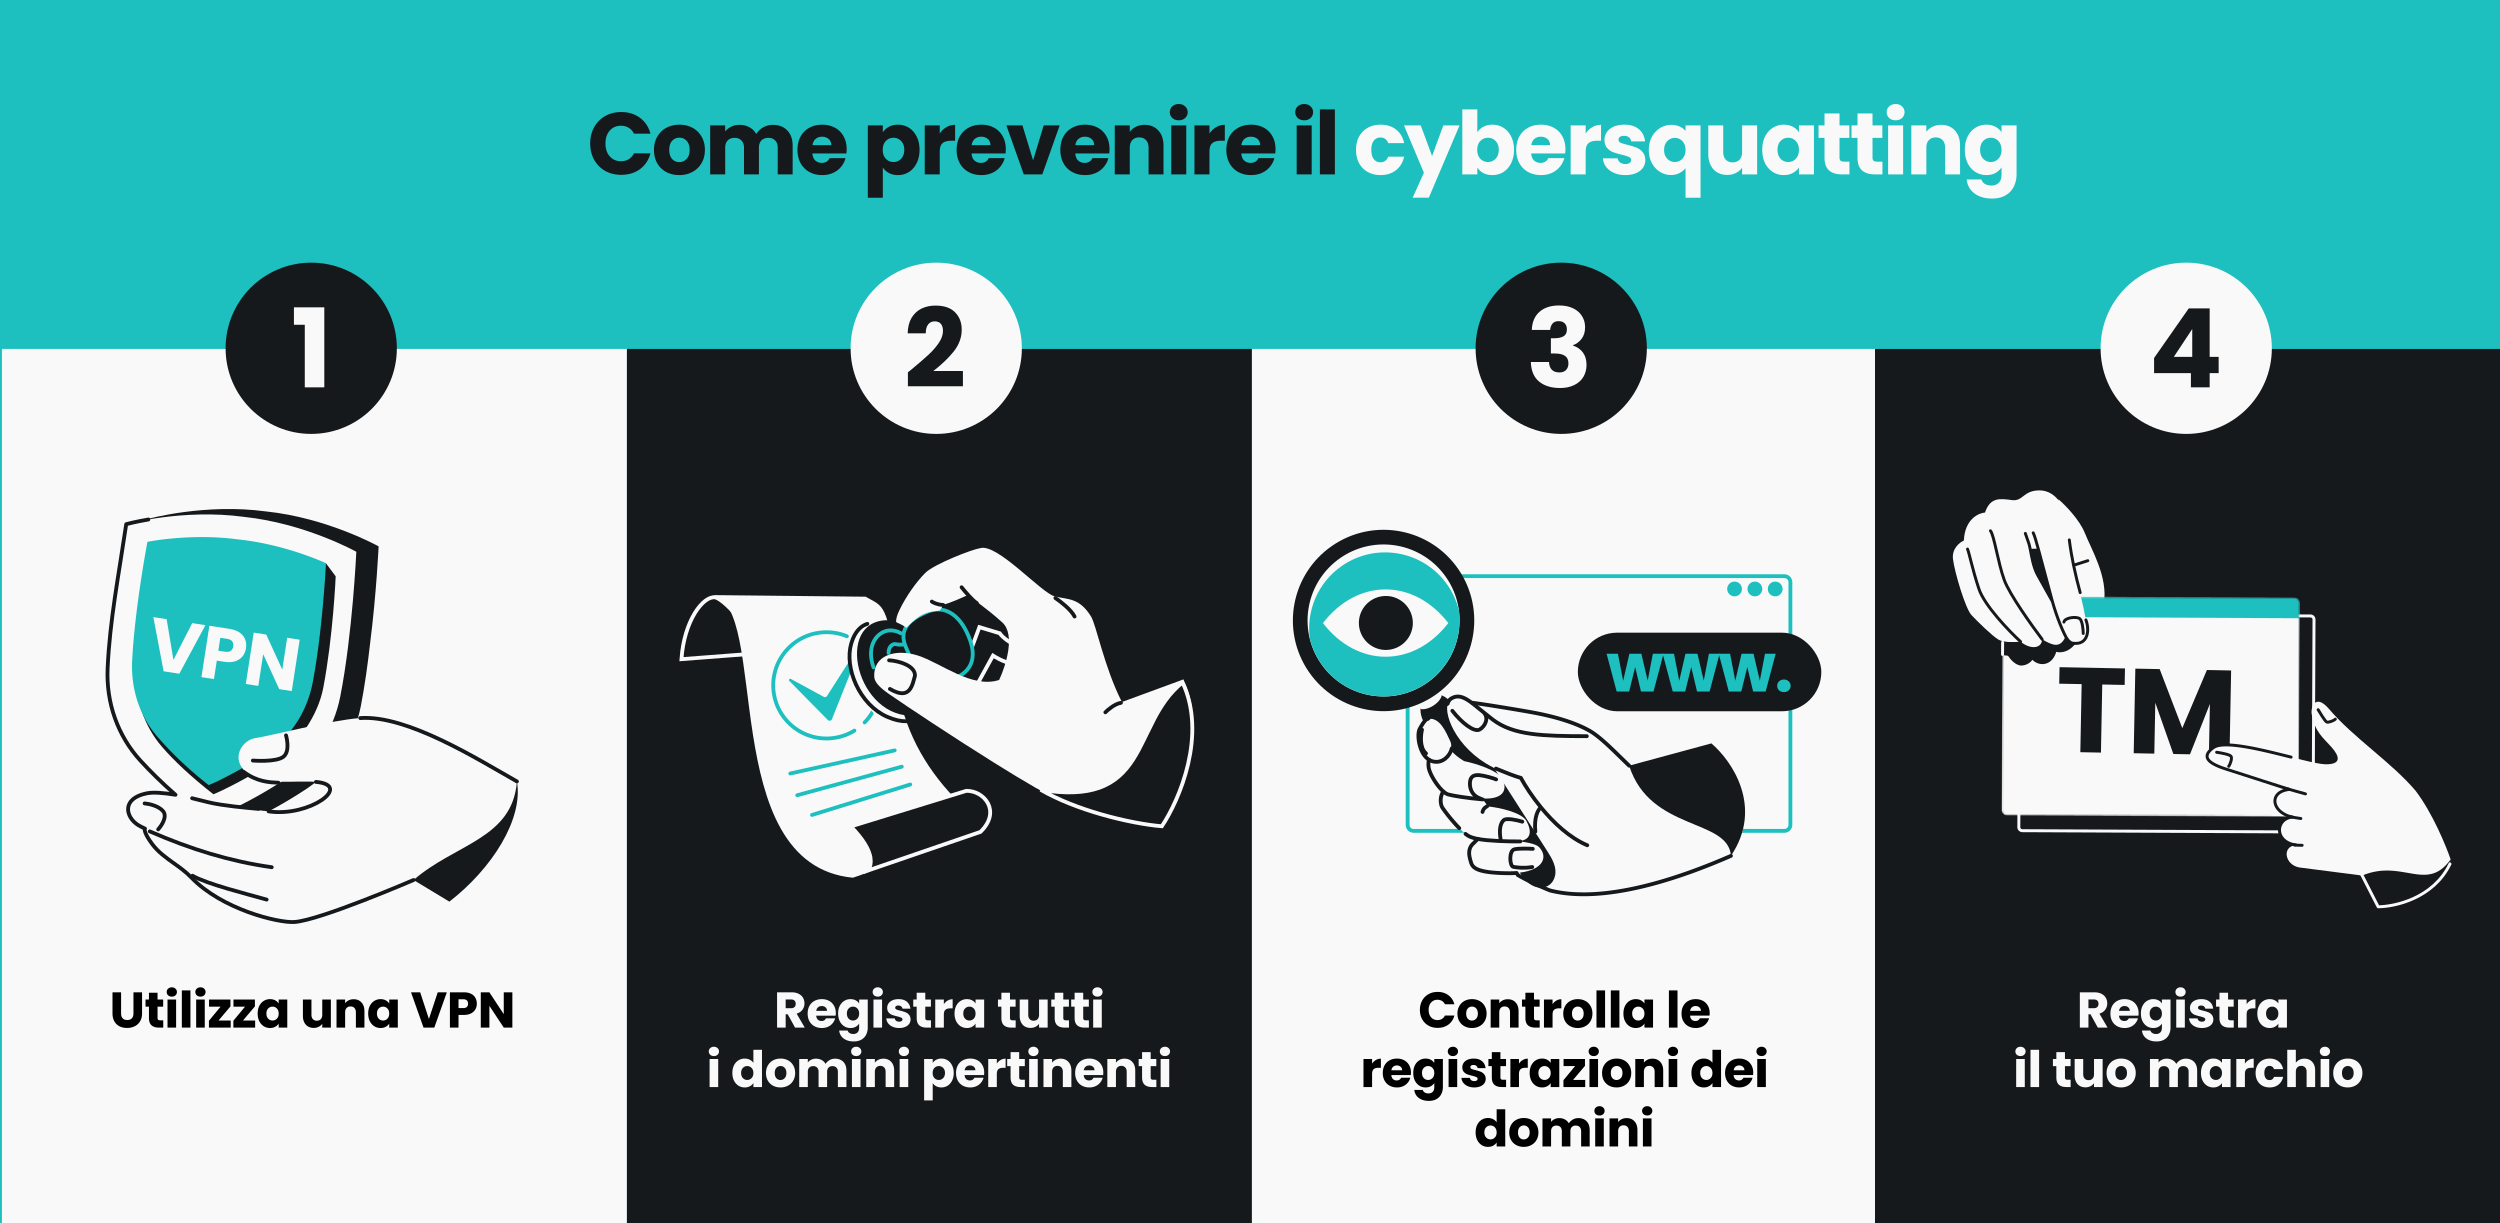
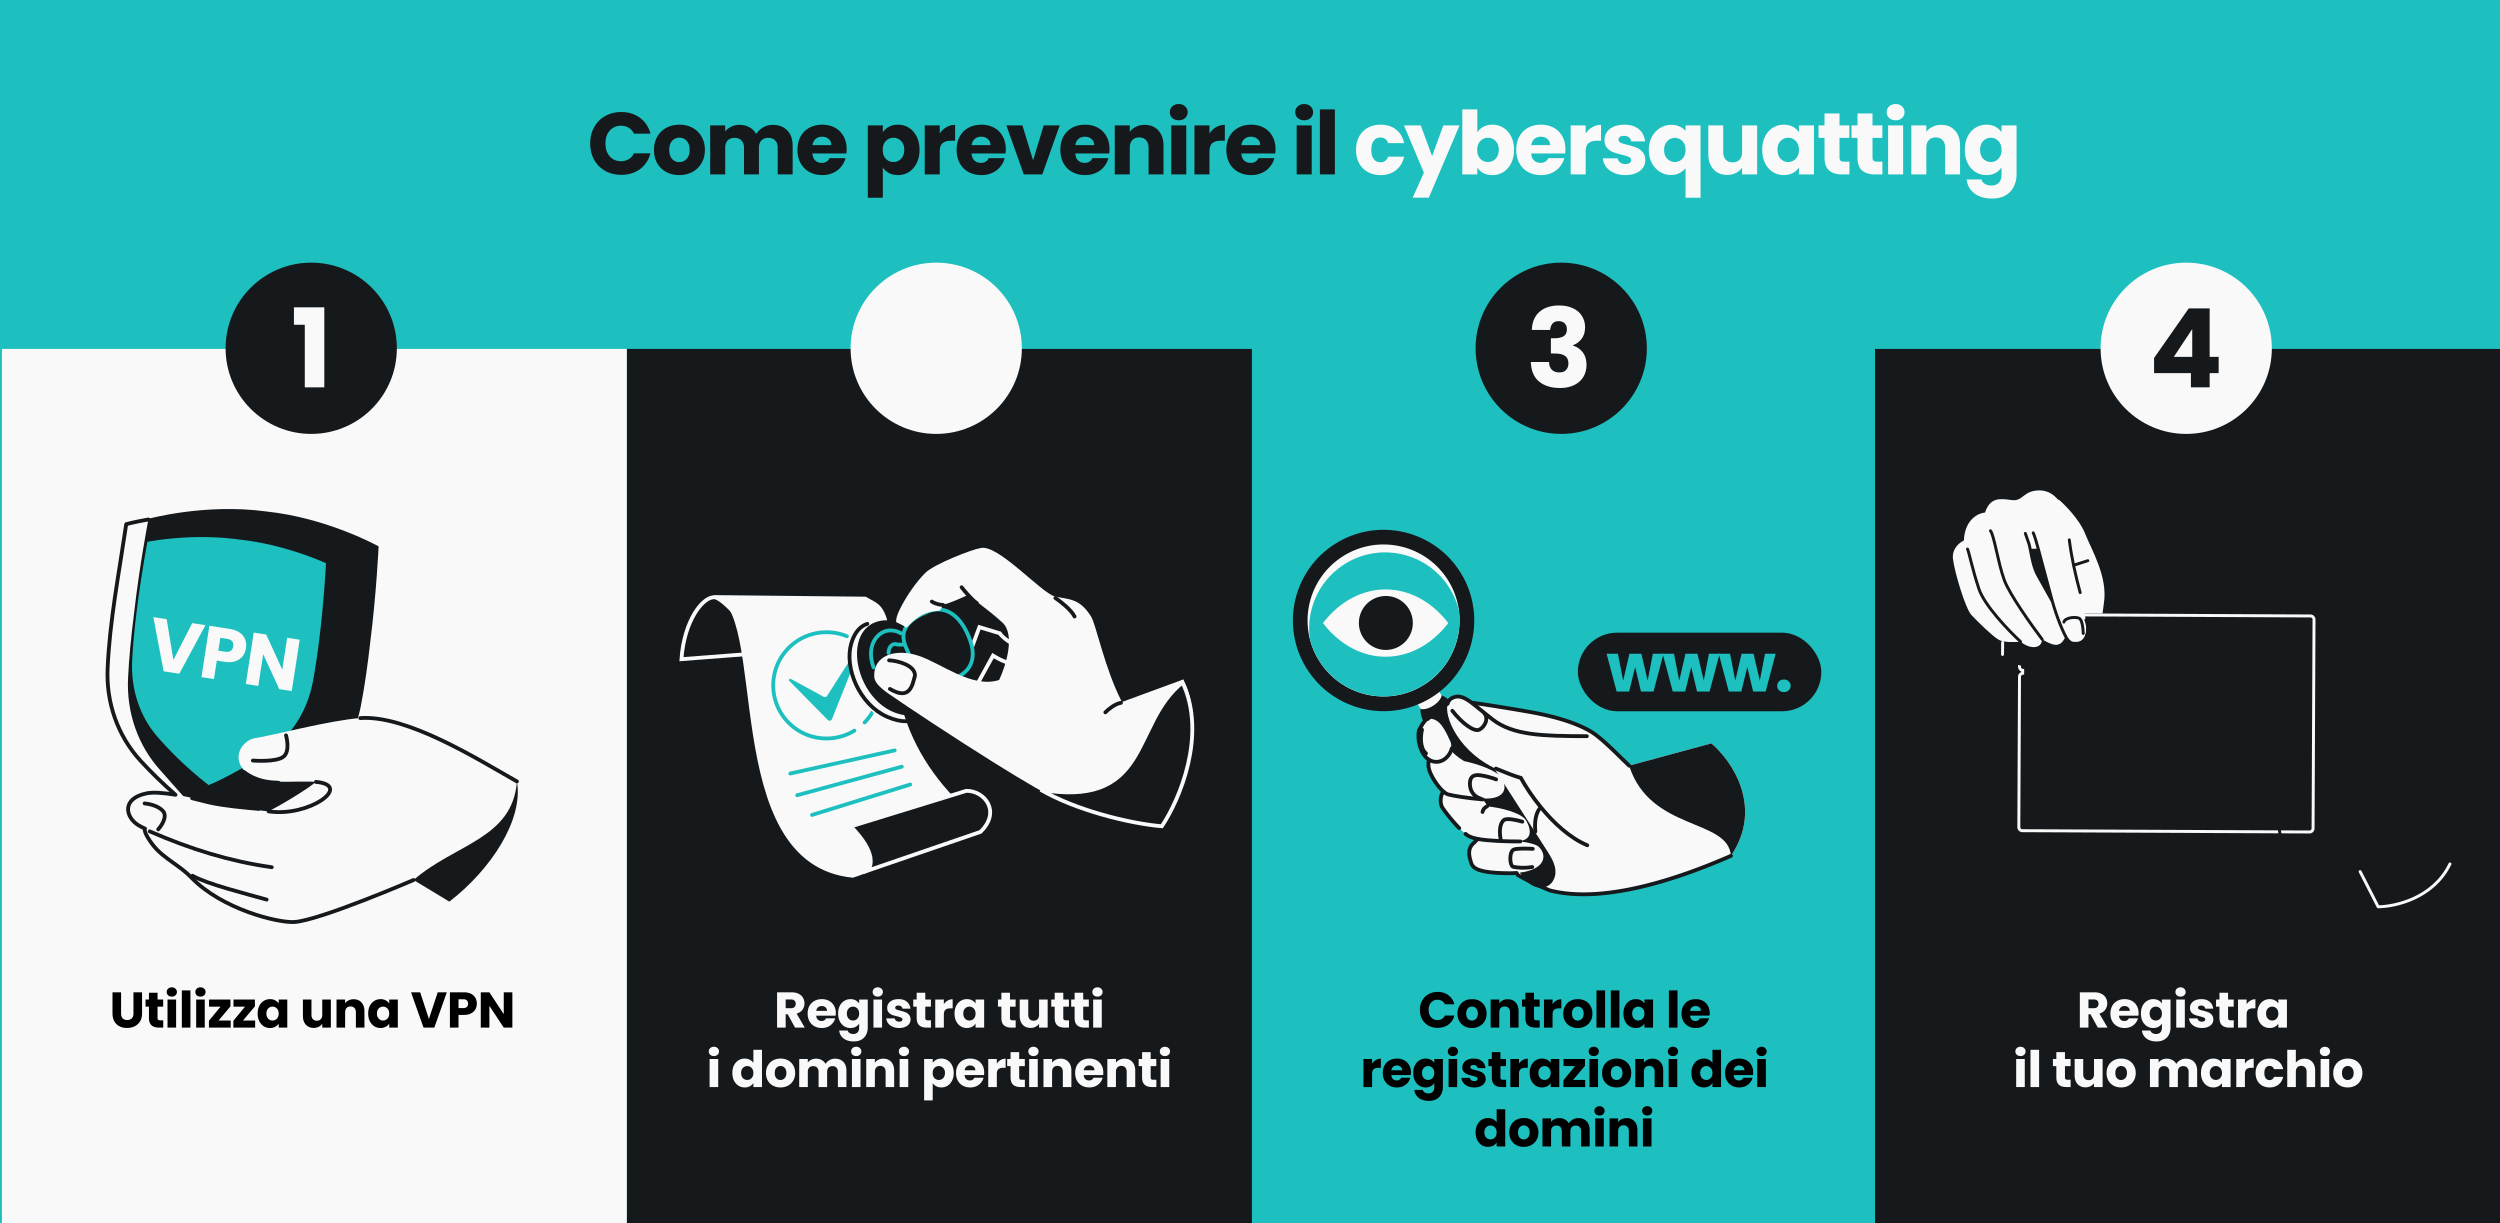
<svg xmlns="http://www.w3.org/2000/svg" width="1304" height="638" fill="none">
  <rect width="100%" height="100%" fill="#808080" stroke="none" />
  <style>.B{fill:#16191c}.C{fill:#f9f9f9}.D{fill:#1ebfbf}.E{stroke-width:2}.F{stroke-linecap:round}.G{stroke:#16191c}.H{stroke:#f9f9f9}.I{stroke-linejoin:round}.J{stroke:#1ebfbf}.K{stroke-width:1.544}</style>
  <g clip-path="url(#B)">
    <path d="M1304 638H0V0h1304z" class="D" />
    <path d="M1 182h326v456H1z" class="C" />
    <path d="M327 182h326v456H327z" class="B" />
-     <path d="M653 182h326v456H653z" class="C" />
    <g class="B">
      <path d="M978 182h326v456H978zM307.848 74.839c0-3.176.687-6.001 2.061-8.475 1.375-2.504 3.284-4.444 5.727-5.818 2.474-1.405 5.268-2.107 8.383-2.107 3.818 0 7.085 1.008 9.803 3.024s4.536 4.764 5.452 8.246h-8.612c-.642-1.344-1.558-2.367-2.749-3.069-1.161-.702-2.489-1.054-3.986-1.054-2.412 0-4.367.84-5.863 2.519s-2.245 3.924-2.245 6.734.748 5.054 2.245 6.734 3.451 2.52 5.863 2.52c1.497 0 2.825-.351 3.986-1.054 1.191-.703 2.107-1.726 2.749-3.069h8.612c-.916 3.481-2.734 6.23-5.452 8.246-2.718 1.985-5.985 2.978-9.803 2.978-3.115 0-5.909-.687-8.383-2.062-2.443-1.405-4.352-3.344-5.727-5.818s-2.061-5.299-2.061-8.475zm46.455 16.492c-2.504 0-4.764-.535-6.78-1.603a11.93 11.93 0 0 1-4.718-4.581c-1.13-1.985-1.695-4.306-1.695-6.963 0-2.626.58-4.932 1.741-6.917 1.16-2.016 2.748-3.558 4.764-4.627s4.276-1.603 6.78-1.603 4.764.534 6.78 1.603 3.604 2.611 4.764 4.627c1.161 1.985 1.741 4.291 1.741 6.917s-.596 4.948-1.787 6.963a11.78 11.78 0 0 1-4.81 4.581c-2.015 1.069-4.275 1.603-6.78 1.603zm0-6.78a5.03 5.03 0 0 0 3.803-1.649c1.068-1.099 1.603-2.672 1.603-4.718s-.519-3.619-1.558-4.718c-1.007-1.099-2.26-1.649-3.756-1.649-1.527 0-2.795.55-3.802 1.649-1.008 1.069-1.512 2.642-1.512 4.718 0 2.046.489 3.619 1.466 4.718 1.008 1.1 2.26 1.649 3.756 1.649zm48.746-19.424c3.176 0 5.696.962 7.559 2.886 1.893 1.924 2.84 4.596 2.84 8.017v14.934h-7.788v-13.88c0-1.649-.443-2.916-1.328-3.802-.855-.916-2.046-1.374-3.573-1.374s-2.734.458-3.619 1.374c-.856.886-1.283 2.153-1.283 3.802v13.88h-7.788v-13.88c0-1.649-.443-2.916-1.328-3.802-.856-.916-2.047-1.374-3.574-1.374s-2.733.458-3.619 1.374c-.855.886-1.282 2.153-1.282 3.802v13.88h-7.834V65.402h7.834v3.207c.794-1.069 1.832-1.909 3.115-2.52 1.283-.641 2.733-.962 4.352-.962 1.924 0 3.634.412 5.131 1.237 1.527.825 2.718 2 3.573 3.527.885-1.405 2.092-2.55 3.619-3.436s3.191-1.328 4.993-1.328zm38.57 12.644c0 .733-.046 1.497-.137 2.291h-17.729c.122 1.588.626 2.81 1.512 3.665.916.825 2.031 1.237 3.344 1.237 1.955 0 3.314-.825 4.077-2.474h8.338a11.3 11.3 0 0 1-2.337 4.535c-1.099 1.344-2.489 2.397-4.168 3.161s-3.558 1.145-5.635 1.145c-2.504 0-4.734-.535-6.688-1.603s-3.482-2.596-4.581-4.581-1.65-4.306-1.65-6.963.535-4.978 1.604-6.963c1.099-1.985 2.626-3.512 4.581-4.581s4.199-1.603 6.734-1.603c2.474 0 4.673.519 6.597 1.558s3.42 2.52 4.489 4.444c1.099 1.924 1.649 4.169 1.649 6.734zm-8.017-2.061c0-1.344-.458-2.413-1.374-3.207s-2.061-1.191-3.436-1.191c-1.313 0-2.428.382-3.344 1.145-.885.763-1.435 1.848-1.649 3.252h9.803zm26.884-6.688c.764-1.191 1.817-2.153 3.161-2.886s2.917-1.099 4.718-1.099c2.108 0 4.016.534 5.727 1.603s3.054 2.596 4.031 4.581c1.008 1.985 1.512 4.291 1.512 6.917s-.504 4.948-1.512 6.963c-.977 1.985-2.321 3.527-4.031 4.627-1.711 1.069-3.619 1.603-5.727 1.603-1.771 0-3.344-.367-4.718-1.1-1.344-.733-2.397-1.68-3.161-2.84v15.759h-7.833V65.402h7.833v3.619zm11.178 9.116c0-1.955-.55-3.482-1.649-4.581a5.26 5.26 0 0 0-3.986-1.695c-1.557 0-2.886.565-3.985 1.695-1.069 1.13-1.604 2.672-1.604 4.627s.535 3.497 1.604 4.627c1.099 1.13 2.428 1.695 3.985 1.695s2.886-.565 3.986-1.695c1.099-1.16 1.649-2.718 1.649-4.673zm18.51-8.475c.917-1.405 2.062-2.504 3.436-3.298 1.375-.825 2.902-1.237 4.581-1.237v8.292h-2.153c-1.954 0-3.42.428-4.398 1.283-.977.825-1.466 2.291-1.466 4.398v11.865h-7.833V65.402h7.833v4.26zm34.454 8.108c0 .733-.046 1.497-.137 2.291h-17.729c.122 1.588.626 2.81 1.512 3.665.916.825 2.031 1.237 3.344 1.237 1.955 0 3.314-.825 4.077-2.474h8.338a11.3 11.3 0 0 1-2.337 4.535c-1.099 1.344-2.489 2.397-4.168 3.161s-3.558 1.145-5.635 1.145c-2.504 0-4.734-.535-6.688-1.603s-3.482-2.596-4.581-4.581-1.65-4.306-1.65-6.963.535-4.978 1.604-6.963c1.099-1.985 2.626-3.512 4.581-4.581s4.199-1.603 6.734-1.603c2.474 0 4.673.519 6.597 1.558s3.42 2.52 4.489 4.444c1.099 1.924 1.649 4.169 1.649 6.734zm-8.017-2.061c0-1.344-.458-2.413-1.374-3.207s-2.061-1.191-3.436-1.191c-1.313 0-2.428.382-3.344 1.145-.885.763-1.435 1.848-1.649 3.252h9.803zm22.245 7.925l5.543-18.232h8.337l-9.07 25.562H534l-9.071-25.562h8.384l5.543 18.233zm39.87-5.864c0 .733-.046 1.497-.137 2.291H560.86c.122 1.588.626 2.81 1.512 3.665.916.825 2.031 1.237 3.344 1.237 1.954 0 3.314-.825 4.077-2.474h8.337c-.427 1.68-1.206 3.192-2.336 4.535-1.099 1.344-2.489 2.397-4.169 3.161s-3.558 1.145-5.634 1.145c-2.505 0-4.734-.535-6.689-1.603a11.41 11.41 0 0 1-4.581-4.581c-1.099-1.985-1.649-4.306-1.649-6.963s.535-4.978 1.604-6.963c1.099-1.985 2.626-3.512 4.581-4.581s4.199-1.603 6.734-1.603c2.474 0 4.672.519 6.596 1.558a11.04 11.04 0 0 1 4.49 4.444c1.099 1.924 1.649 4.169 1.649 6.734zm-8.017-2.061c0-1.344-.458-2.413-1.374-3.207s-2.062-1.191-3.436-1.191c-1.313 0-2.428.382-3.344 1.145-.886.763-1.435 1.848-1.649 3.252h9.803zm26.322-10.582c2.992 0 5.375.977 7.146 2.932 1.802 1.924 2.703 4.581 2.703 7.971v14.934h-7.788v-13.88c0-1.71-.443-3.039-1.329-3.986s-2.076-1.42-3.573-1.42-2.687.473-3.573 1.42-1.328 2.275-1.328 3.986v13.88h-7.834V65.402h7.834v3.39c.794-1.13 1.863-2.016 3.206-2.657 1.344-.672 2.856-1.008 4.536-1.008zm17.828-2.382c-1.374 0-2.504-.397-3.39-1.191-.855-.825-1.282-1.832-1.282-3.023 0-1.222.427-2.229 1.282-3.024.886-.825 2.016-1.237 3.39-1.237 1.344 0 2.444.412 3.299 1.237.885.794 1.328 1.802 1.328 3.024a3.97 3.97 0 0 1-1.328 3.023c-.855.794-1.955 1.191-3.299 1.191zm3.894 2.657v25.562h-7.833V65.402h7.833zm12.107 4.26c.916-1.405 2.062-2.504 3.436-3.298 1.374-.825 2.901-1.237 4.581-1.237v8.292h-2.153c-1.955 0-3.421.428-4.398 1.283-.977.825-1.466 2.291-1.466 4.398v11.865h-7.833V65.402h7.833v4.26zm34.454 8.108c0 .733-.046 1.497-.138 2.291h-17.728c.122 1.588.626 2.81 1.512 3.665.916.825 2.031 1.237 3.344 1.237 1.954 0 3.313-.825 4.077-2.474h8.337c-.427 1.68-1.206 3.192-2.336 4.535-1.099 1.344-2.489 2.397-4.169 3.161s-3.558 1.145-5.634 1.145c-2.505 0-4.734-.535-6.689-1.603a11.41 11.41 0 0 1-4.581-4.581c-1.099-1.985-1.649-4.306-1.649-6.963s.535-4.978 1.604-6.963c1.099-1.985 2.626-3.512 4.581-4.581s4.199-1.603 6.734-1.603c2.473 0 4.672.519 6.596 1.558a11.04 11.04 0 0 1 4.49 4.444c1.099 1.924 1.649 4.169 1.649 6.734zm-8.017-2.061c0-1.344-.458-2.413-1.374-3.207s-2.062-1.191-3.436-1.191c-1.313 0-2.428.382-3.344 1.145-.886.763-1.435 1.848-1.649 3.252h9.803zm22.99-12.964c-1.374 0-2.504-.397-3.39-1.191-.855-.825-1.283-1.832-1.283-3.023 0-1.222.428-2.229 1.283-3.024.886-.825 2.016-1.237 3.39-1.237 1.344 0 2.443.412 3.298 1.237.886.794 1.329 1.802 1.329 3.024a3.97 3.97 0 0 1-1.329 3.023c-.855.794-1.954 1.191-3.298 1.191zm3.894 2.657v25.562h-7.834V65.402h7.834zm12.107-8.337v33.9h-7.834V57.065h7.834z" />
    </g>
    <path d="M707.308 78.183c0-2.657.534-4.978 1.603-6.963 1.1-1.985 2.611-3.512 4.535-4.581 1.955-1.069 4.184-1.603 6.689-1.603 3.206 0 5.879.84 8.017 2.519 2.168 1.68 3.588 4.047 4.26 7.101h-8.338c-.702-1.955-2.061-2.932-4.077-2.932-1.435 0-2.58.565-3.435 1.695-.856 1.099-1.283 2.688-1.283 4.764s.427 3.68 1.283 4.81c.855 1.1 2 1.649 3.435 1.649 2.016 0 3.375-.977 4.077-2.932h8.338c-.672 2.993-2.092 5.345-4.26 7.055s-4.841 2.565-8.017 2.565c-2.505 0-4.734-.535-6.689-1.603-1.924-1.069-3.435-2.596-4.535-4.581-1.069-1.985-1.603-4.306-1.603-6.963zm54.002-12.781l-16.033 37.702h-8.429l5.863-13.01-10.398-24.692h8.749l5.91 15.988 5.864-15.988h8.474zm9.263 3.619c.733-1.191 1.787-2.153 3.161-2.886s2.947-1.099 4.718-1.099c2.108 0 4.016.534 5.727 1.603s3.054 2.596 4.031 4.581c1.008 1.985 1.512 4.291 1.512 6.917s-.504 4.948-1.512 6.963c-.977 1.985-2.321 3.527-4.031 4.627-1.711 1.069-3.619 1.603-5.727 1.603-1.801 0-3.374-.351-4.718-1.054-1.344-.733-2.397-1.695-3.161-2.886v3.573h-7.833V57.065h7.833v11.956zm11.178 9.116c0-1.955-.55-3.482-1.649-4.581-1.069-1.13-2.398-1.695-3.986-1.695-1.557 0-2.886.565-3.985 1.695-1.069 1.13-1.604 2.672-1.604 4.627s.535 3.497 1.604 4.627c1.099 1.13 2.428 1.695 3.985 1.695s2.886-.565 3.986-1.695c1.099-1.16 1.649-2.718 1.649-4.673zm34.773-.367c0 .733-.046 1.497-.137 2.291h-17.729c.122 1.588.626 2.81 1.512 3.665.916.825 2.031 1.237 3.344 1.237 1.955 0 3.314-.825 4.077-2.474h8.338a11.3 11.3 0 0 1-2.337 4.535c-1.099 1.344-2.489 2.397-4.168 3.161s-3.558 1.145-5.635 1.145c-2.504 0-4.734-.535-6.688-1.603s-3.482-2.596-4.581-4.581-1.65-4.306-1.65-6.963.535-4.978 1.604-6.963c1.099-1.985 2.626-3.512 4.581-4.581s4.199-1.603 6.734-1.603c2.474 0 4.673.519 6.597 1.558s3.42 2.52 4.489 4.444c1.099 1.924 1.649 4.169 1.649 6.734zm-8.017-2.061c0-1.344-.458-2.413-1.374-3.207s-2.061-1.191-3.436-1.191c-1.313 0-2.428.382-3.344 1.145-.886.763-1.435 1.848-1.649 3.252h9.803zm18.58-6.047c.916-1.405 2.061-2.504 3.435-3.298 1.375-.825 2.902-1.237 4.582-1.237v8.292h-2.154c-1.954 0-3.42.428-4.397 1.283-.978.825-1.466 2.291-1.466 4.398v11.865h-7.834V65.402h7.834v4.26zm20.756 21.668c-2.229 0-4.214-.382-5.955-1.145s-3.115-1.802-4.123-3.115c-1.008-1.344-1.573-2.84-1.695-4.489h7.742c.092.886.504 1.603 1.237 2.153s1.634.825 2.703.825c.977 0 1.725-.183 2.244-.55.55-.397.825-.901.825-1.512 0-.733-.382-1.267-1.145-1.603-.764-.367-2.001-.763-3.711-1.191-1.832-.428-3.359-.87-4.581-1.329-1.222-.489-2.275-1.237-3.161-2.245-.886-1.038-1.328-2.428-1.328-4.169 0-1.466.397-2.794 1.191-3.986.824-1.222 2.015-2.184 3.573-2.886 1.588-.702 3.466-1.054 5.634-1.054 3.207 0 5.727.794 7.559 2.382 1.863 1.588 2.932 3.695 3.207 6.322h-7.238c-.122-.886-.519-1.588-1.191-2.107-.642-.519-1.497-.779-2.566-.779-.916 0-1.618.183-2.107.55-.488.336-.733.809-.733 1.42 0 .733.382 1.283 1.145 1.649.794.366 2.016.733 3.665 1.099 1.894.489 3.436.977 4.627 1.466 1.191.458 2.23 1.222 3.115 2.29.916 1.038 1.39 2.443 1.42 4.215 0 1.496-.427 2.84-1.282 4.031-.825 1.16-2.031 2.077-3.619 2.749-1.558.672-3.375 1.008-5.452 1.008zm12.185-13.102c0-2.535.519-4.795 1.557-6.78 1.069-1.985 2.489-3.527 4.261-4.627 1.801-1.13 3.756-1.695 5.863-1.695 1.619 0 3.07.29 4.352.87 1.283.55 2.321 1.328 3.115 2.336v-2.932h7.834v37.748h-7.834V87.757c-.885 1.069-1.969 1.924-3.252 2.565-1.252.641-2.688.962-4.306.962-2.077 0-4.001-.55-5.772-1.649s-3.192-2.642-4.261-4.627c-1.038-1.985-1.557-4.245-1.557-6.78zm19.148-.046c0-1.374-.274-2.52-.824-3.436-.519-.947-1.207-1.649-2.062-2.107-.855-.489-1.756-.733-2.702-.733-.917 0-1.802.244-2.657.733-.856.458-1.558 1.161-2.108 2.107s-.824 2.107-.824 3.482.275 2.535.824 3.482c.55.916 1.252 1.619 2.108 2.107.855.458 1.74.687 2.657.687a5.56 5.56 0 0 0 2.657-.687c.885-.489 1.588-1.206 2.107-2.153.55-.947.824-2.107.824-3.481zm37.339-12.781v25.562h-7.833v-3.482c-.795 1.13-1.879 2.046-3.253 2.749-1.344.672-2.84 1.008-4.489 1.008-1.955 0-3.68-.428-5.177-1.283-1.496-.886-2.657-2.153-3.482-3.802s-1.236-3.588-1.236-5.818V65.402h7.787v13.88c0 1.71.443 3.039 1.329 3.986s2.077 1.42 3.573 1.42c1.527 0 2.733-.473 3.619-1.42s1.329-2.275 1.329-3.986v-13.88h7.833zm2.666 12.735c0-2.626.488-4.932 1.466-6.917 1.008-1.985 2.367-3.512 4.077-4.581s3.619-1.603 5.726-1.603c1.802 0 3.375.366 4.719 1.099 1.374.733 2.428 1.695 3.16 2.886v-3.619h7.834v25.562h-7.834v-3.619c-.763 1.191-1.832 2.153-3.206 2.886-1.344.733-2.917 1.1-4.719 1.1-2.076 0-3.97-.535-5.68-1.603-1.71-1.099-3.069-2.642-4.077-4.627-.978-2.016-1.466-4.337-1.466-6.963zm19.148.046c0-1.955-.549-3.497-1.649-4.627-1.069-1.13-2.382-1.695-3.939-1.695s-2.886.565-3.986 1.695c-1.069 1.099-1.603 2.626-1.603 4.581s.534 3.512 1.603 4.673c1.1 1.13 2.428 1.695 3.986 1.695s2.87-.565 3.939-1.695c1.1-1.13 1.649-2.672 1.649-4.627zm26.345 6.139v6.642h-3.986c-2.84 0-5.054-.687-6.642-2.061-1.588-1.405-2.382-3.68-2.382-6.826v-10.17h-3.115v-6.505h3.115v-6.23h7.833v6.23h5.131v6.505h-5.131v10.261c0 .764.183 1.313.55 1.649s.977.504 1.832.504h2.795zm17.207 0v6.642h-3.986c-2.84 0-5.054-.687-6.642-2.061-1.589-1.405-2.383-3.68-2.383-6.826v-10.17h-3.115v-6.505h3.115v-6.23h7.834v6.23h5.131v6.505h-5.131v10.261c0 .764.183 1.313.55 1.649s.977.504 1.832.504h2.795zm6.899-21.577c-1.374 0-2.504-.397-3.39-1.191-.855-.825-1.282-1.832-1.282-3.023 0-1.222.427-2.229 1.282-3.024.886-.825 2.016-1.237 3.39-1.237 1.344 0 2.443.412 3.298 1.237.886.794 1.329 1.802 1.329 3.024a3.97 3.97 0 0 1-1.329 3.023c-.855.794-1.954 1.191-3.298 1.191zm3.894 2.657v25.562h-7.834V65.402h7.834zm19.846-.275c3 0 5.38.977 7.15 2.932 1.8 1.924 2.7 4.581 2.7 7.971v14.934h-7.79v-13.88c0-1.71-.44-3.039-1.32-3.986-.89-.947-2.08-1.42-3.58-1.42-1.49 0-2.68.473-3.57 1.42s-1.33 2.275-1.33 3.986v13.88h-7.833V65.402h7.833v3.39c.79-1.13 1.86-2.016 3.21-2.657 1.34-.672 2.85-1.008 4.53-1.008zm23.6-.092c1.81 0 3.38.366 4.72 1.099 1.38.733 2.43 1.695 3.16 2.886v-3.619h7.84v25.516c0 2.352-.48 4.474-1.42 6.368-.92 1.924-2.34 3.451-4.26 4.581-1.9 1.13-4.26 1.695-7.1 1.695-3.79 0-6.86-.901-9.21-2.703-2.35-1.771-3.7-4.184-4.03-7.238h7.74c.24.977.82 1.741 1.74 2.291.92.58 2.05.87 3.39.87 1.62 0 2.9-.473 3.85-1.42.97-.916 1.46-2.397 1.46-4.444v-3.619c-.76 1.191-1.81 2.168-3.16 2.932-1.34.733-2.91 1.1-4.72 1.1-2.1 0-4.01-.535-5.72-1.603-1.71-1.099-3.07-2.642-4.08-4.627-.98-2.016-1.47-4.337-1.47-6.963s.49-4.932 1.47-6.917c1.01-1.985 2.37-3.512 4.08-4.581s3.62-1.603 5.72-1.603zm7.88 13.147c0-1.955-.55-3.497-1.65-4.627a5.19 5.19 0 0 0-3.94-1.695c-1.55 0-2.88.565-3.98 1.695-1.07 1.099-1.6 2.626-1.6 4.581s.53 3.512 1.6 4.673c1.1 1.13 2.43 1.695 3.98 1.695a5.19 5.19 0 0 0 3.94-1.695c1.1-1.13 1.65-2.672 1.65-4.627z" class="C" />
    <circle cx="162.335" cy="181.665" r="44.665" class="B" />
    <path d="M153.317 169.395v-9.091h15.837v41.737h-10.177v-32.646h-5.66z" class="C" />
    <circle cx="814.335" cy="181.665" r="44.665" class="B" />
    <g class="C">
      <path d="M798.994 172.082c.153-4.078 1.487-7.223 4.003-9.434s5.927-3.316 10.234-3.316c2.859 0 5.298.496 7.318 1.487 2.058.991 3.602 2.344 4.631 4.059 1.067 1.715 1.601 3.64 1.601 5.775 0 2.515-.629 4.574-1.887 6.175-1.257 1.562-2.725 2.63-4.402 3.201v.229c2.173.724 3.888 1.925 5.146 3.602s1.886 3.831 1.886 6.461c0 2.363-.552 4.459-1.658 6.289-1.067 1.791-2.649 3.202-4.745 4.231-2.058 1.029-4.517 1.543-7.376 1.543-4.574 0-8.233-1.124-10.977-3.373-2.706-2.249-4.136-5.641-4.288-10.177h9.491c.038 1.677.514 3.011 1.429 4.002.915.953 2.249 1.43 4.002 1.43 1.487 0 2.63-.42 3.431-1.258.838-.877 1.258-2.02 1.258-3.431 0-1.829-.591-3.144-1.773-3.945-1.143-.838-2.992-1.257-5.546-1.257h-1.829v-7.948h1.829c1.944 0 3.507-.324 4.689-.972 1.219-.686 1.829-1.886 1.829-3.602 0-1.372-.381-2.439-1.143-3.201s-1.811-1.144-3.145-1.144c-1.448 0-2.535.438-3.259 1.315-.686.877-1.086 1.963-1.2 3.259h-9.549z" />
      <circle cx="488.335" cy="181.665" r="44.665" />
    </g>
-     <path d="M473.558 194.208l1.772-1.429c3.736-3.087 6.67-5.622 8.805-7.604 2.173-1.982 4.002-4.059 5.489-6.232s2.229-4.288 2.229-6.346c0-1.563-.362-2.783-1.086-3.66s-1.81-1.315-3.259-1.315-2.592.553-3.43 1.659c-.801 1.067-1.201 2.591-1.201 4.573h-9.434c.077-3.239.763-5.946 2.059-8.118 1.334-2.173 3.068-3.774 5.202-4.803 2.173-1.029 4.574-1.544 7.204-1.544 4.536 0 7.948 1.163 10.235 3.488 2.325 2.325 3.487 5.355 3.487 9.091 0 4.078-1.391 7.871-4.173 11.377-2.783 3.469-6.328 6.861-10.635 10.177h15.437v7.948h-28.701v-7.262z" class="B" />
    <circle cx="1140.33" cy="181.665" r="44.665" class="C" />
    <path d="M1123.57 194.609v-7.89l18.07-25.843h10.92v25.271h4.69v8.462h-4.69v7.432h-9.78v-7.432h-19.21zm19.9-22.984l-9.61 14.522h9.61v-14.522z" class="B" />
    <g fill="#000">
      <path d="M63.16 517.589v11.015c0 1.102.271 1.95.813 2.544s1.338.892 2.387.892 1.853-.297 2.413-.892.839-1.442.839-2.544v-11.015h4.485v10.989c0 1.643-.35 3.033-1.049 4.17a6.7 6.7 0 0 1-2.832 2.57c-1.171.577-2.483.866-3.934.866s-2.754-.28-3.908-.84c-1.136-.577-2.037-1.433-2.701-2.57-.664-1.154-.997-2.553-.997-4.196v-10.989h4.485zm21.98 14.608V536h-2.282c-1.626 0-2.894-.393-3.803-1.18-.909-.804-1.364-2.107-1.364-3.908v-5.822h-1.783v-3.724h1.783v-3.567h4.485v3.567h2.937v3.724h-2.937v5.874c0 .438.105.752.315.945s.559.288 1.049.288h1.6zm4.491-12.353c-.787 0-1.434-.227-1.941-.681-.49-.473-.734-1.05-.734-1.731 0-.7.245-1.277.734-1.731.507-.472 1.154-.709 1.941-.709.769 0 1.399.237 1.888.709a2.22 2.22 0 0 1 .76 1.731c0 .681-.253 1.258-.76 1.731-.49.454-1.119.681-1.888.681zm2.229 1.522V536h-4.485v-14.634h4.485zm7.472-4.774V536h-4.485v-19.408h4.485zm5.243 3.252c-.786 0-1.433-.227-1.94-.681-.49-.473-.735-1.05-.735-1.731 0-.7.245-1.277.735-1.731.507-.472 1.154-.709 1.94-.709.77 0 1.399.237 1.889.709a2.22 2.22 0 0 1 .76 1.731c0 .681-.253 1.258-.76 1.731-.49.454-1.119.681-1.889.681zm2.23 1.522V536h-4.485v-14.634h4.485zm7.184 10.936h6.347V536H108.98v-3.567l6.085-7.37h-6.032v-3.697h11.172v3.566l-6.215 7.37zm12.748 0h6.347V536h-11.356v-3.567l6.085-7.37h-6.033v-3.697h11.173v3.566l-6.216 7.37zm7.661-3.645c0-1.504.28-2.824.839-3.961.577-1.136 1.355-2.01 2.334-2.622s2.072-.918 3.279-.918c1.031 0 1.932.21 2.701.629.787.42 1.39.971 1.81 1.652v-2.071h4.484V536h-4.484v-2.072c-.437.682-1.049 1.233-1.836 1.652-.769.42-1.67.63-2.702.63-1.188 0-2.273-.306-3.252-.918-.979-.63-1.757-1.513-2.334-2.649-.559-1.154-.839-2.483-.839-3.986zm10.963.026c0-1.119-.315-2.002-.944-2.649a2.98 2.98 0 0 0-2.256-.971c-.892 0-1.652.324-2.282.971-.612.629-.918 1.504-.918 2.623s.306 2.01.918 2.675c.63.647 1.39.97 2.282.97a2.98 2.98 0 0 0 2.256-.97c.629-.647.944-1.53.944-2.649zm27.213-7.317V536h-4.485v-1.993c-.454.647-1.075 1.171-1.862 1.573-.769.385-1.626.577-2.57.577-1.119 0-2.107-.244-2.964-.734-.856-.507-1.521-1.233-1.993-2.177s-.708-2.054-.708-3.331v-8.549h4.459v7.946c0 .979.253 1.74.76 2.282s1.189.813 2.046.813c.874 0 1.565-.271 2.072-.813s.76-1.303.76-2.282v-7.946h4.485zm11.876-.158c1.714 0 3.077.56 4.092 1.679 1.031 1.101 1.547 2.622 1.547 4.563V536h-4.459v-7.947c0-.979-.253-1.739-.76-2.281s-1.189-.813-2.046-.813-1.538.271-2.045.813-.761 1.302-.761 2.281V536h-4.485v-14.634h4.485v1.94c.455-.647 1.066-1.154 1.836-1.521.769-.384 1.635-.577 2.596-.577zm7.601 7.449c0-1.504.28-2.824.84-3.961.577-1.136 1.355-2.01 2.334-2.622s2.072-.918 3.278-.918c1.032 0 1.932.21 2.702.629.786.42 1.39.971 1.809 1.652v-2.071h4.485V536h-4.485v-2.072c-.437.682-1.049 1.233-1.836 1.652-.769.42-1.669.63-2.701.63-1.189 0-2.273-.306-3.252-.918-.979-.63-1.757-1.513-2.334-2.649-.56-1.154-.84-2.483-.84-3.986zm10.963.026c0-1.119-.315-2.002-.944-2.649a2.98 2.98 0 0 0-2.255-.971c-.892 0-1.653.324-2.282.971-.612.629-.918 1.504-.918 2.623s.306 2.01.918 2.675c.629.647 1.39.97 2.282.97a2.98 2.98 0 0 0 2.255-.97c.629-.647.944-1.53.944-2.649zm30.046-11.094L226.531 536h-5.613l-6.53-18.411h4.773l4.563 13.9 4.59-13.9h4.747zm15.643 5.927c0 1.067-.244 2.046-.734 2.938-.49.874-1.241 1.582-2.255 2.124s-2.273.813-3.777.813h-2.78V536h-4.485v-18.411h7.265c1.469 0 2.71.253 3.724.76s1.775 1.207 2.282 2.099.76 1.914.76 3.068zm-7.107 2.308c.857 0 1.495-.201 1.915-.603s.629-.971.629-1.705-.21-1.302-.629-1.705-1.058-.603-1.915-.603h-2.439v4.616h2.439zM267.247 536h-4.485l-7.5-11.356V536h-4.485v-18.411h4.485l7.5 11.408v-11.408h4.485V536z" />
      <path d="M740.617 526.768c0-1.818.394-3.435 1.18-4.852.787-1.433 1.88-2.544 3.279-3.33 1.416-.805 3.016-1.207 4.799-1.207 2.186 0 4.057.577 5.613 1.731s2.596 2.728 3.121 4.721h-4.931c-.367-.769-.892-1.355-1.574-1.757-.664-.402-1.425-.604-2.281-.604-1.382 0-2.501.481-3.357 1.443s-1.285 2.247-1.285 3.855.428 2.894 1.285 3.856 1.975 1.442 3.357 1.442c.856 0 1.617-.201 2.281-.603.682-.402 1.207-.988 1.574-1.757h4.931c-.525 1.993-1.565 3.566-3.121 4.72-1.556 1.137-3.427 1.705-5.613 1.705-1.783 0-3.383-.393-4.799-1.18-1.399-.804-2.492-1.915-3.279-3.331s-1.18-3.033-1.18-4.852zm27.137 9.442c-1.433 0-2.727-.306-3.881-.918-1.137-.612-2.037-1.486-2.701-2.623-.647-1.136-.971-2.465-.971-3.986 0-1.504.332-2.824.997-3.96.664-1.154 1.573-2.037 2.727-2.649s2.448-.918 3.882-.918 2.727.306 3.881.918 2.064 1.495 2.728 2.649c.664 1.136.997 2.456.997 3.96s-.341 2.832-1.023 3.986a6.75 6.75 0 0 1-2.754 2.623c-1.154.612-2.448.918-3.882.918zm0-3.882c.857 0 1.583-.314 2.177-.944.612-.629.918-1.53.918-2.701s-.297-2.072-.892-2.702c-.577-.629-1.293-.944-2.15-.944-.874 0-1.6.315-2.177.944-.577.612-.865 1.513-.865 2.702 0 1.171.279 2.072.839 2.701.577.63 1.294.944 2.15.944zm18.693-11.12c1.713 0 3.077.56 4.091 1.679 1.032 1.101 1.547 2.622 1.547 4.563V536h-4.458v-7.947c0-.979-.254-1.739-.761-2.281s-1.189-.813-2.045-.813-1.539.271-2.046.813-.761 1.302-.761 2.281V536h-4.484v-14.634h4.484v1.94c.455-.647 1.067-1.154 1.836-1.521.769-.384 1.635-.577 2.597-.577zm16.649 10.989V536h-2.282c-1.626 0-2.893-.393-3.803-1.18-.909-.804-1.363-2.107-1.363-3.908v-5.822h-1.784v-3.724h1.784v-3.567h4.484v3.567h2.938v3.724h-2.938v5.874c0 .438.105.752.315.945s.56.288 1.049.288h1.6zm6.721-8.392c.524-.805 1.18-1.434 1.967-1.889.786-.472 1.661-.708 2.622-.708v4.747h-1.232c-1.119 0-1.959.245-2.518.735-.56.472-.839 1.311-.839 2.517V536h-4.485v-14.634h4.485v2.439zm13.132 12.405c-1.434 0-2.727-.306-3.881-.918-1.137-.612-2.037-1.486-2.702-2.623-.647-1.136-.97-2.465-.97-3.986 0-1.504.332-2.824.996-3.96.665-1.154 1.574-2.037 2.728-2.649s2.448-.918 3.882-.918 2.727.306 3.881.918 2.063 1.495 2.728 2.649c.664 1.136.996 2.456.996 3.96s-.341 2.832-1.023 3.986a6.74 6.74 0 0 1-2.753 2.623c-1.154.612-2.448.918-3.882.918zm0-3.882c.857 0 1.582-.314 2.177-.944.612-.629.918-1.53.918-2.701s-.297-2.072-.892-2.702a2.8 2.8 0 0 0-2.15-.944c-.875 0-1.6.315-2.177.944-.577.612-.866 1.513-.866 2.702 0 1.171.28 2.072.84 2.701.577.63 1.293.944 2.15.944zm14.26-15.736V536h-4.485v-19.408h4.485zm7.473 0V536h-4.485v-19.408h4.485zm2.096 12.065c0-1.504.279-2.824.839-3.961.577-1.136 1.355-2.01 2.334-2.622s2.072-.918 3.278-.918c1.032 0 1.932.21 2.702.629.787.42 1.39.971 1.809 1.652v-2.071h4.485V536h-4.485v-2.072c-.437.682-1.049 1.233-1.835 1.652-.77.42-1.67.63-2.702.63-1.189 0-2.273-.306-3.252-.918-.979-.63-1.757-1.513-2.334-2.649-.56-1.154-.839-2.483-.839-3.986zm10.962.026c0-1.119-.314-2.002-.944-2.649a2.98 2.98 0 0 0-2.255-.971c-.892 0-1.653.324-2.282.971-.612.629-.918 1.504-.918 2.623s.306 2.01.918 2.675c.629.647 1.39.97 2.282.97a2.98 2.98 0 0 0 2.255-.97c.63-.647.944-1.53.944-2.649zm17.248-12.091V536h-4.485v-19.408h4.485zm16.783 11.855c0 .419-.027.856-.079 1.311h-10.15c.07.909.359 1.609.866 2.098.524.472 1.162.708 1.914.708 1.119 0 1.897-.472 2.334-1.416h4.774a6.47 6.47 0 0 1-1.338 2.597 6.51 6.51 0 0 1-2.386 1.809c-.962.437-2.037.656-3.226.656-1.434 0-2.71-.306-3.829-.918s-1.994-1.486-2.623-2.623-.944-2.465-.944-3.986.306-2.85.918-3.987c.629-1.136 1.503-2.01 2.622-2.622s2.404-.918 3.856-.918c1.416 0 2.675.297 3.776.891s1.959 1.443 2.57 2.544c.63 1.102.945 2.387.945 3.856zm-4.59-1.18c0-.77-.262-1.382-.787-1.836s-1.18-.682-1.967-.682c-.752 0-1.39.218-1.914.655-.507.438-.822 1.058-.945 1.863h5.613zm-171.5 27.538c.525-.805 1.181-1.434 1.967-1.889.787-.472 1.661-.708 2.623-.708v4.747h-1.233c-1.119 0-1.958.245-2.517.735-.56.472-.84 1.311-.84 2.517V567h-4.484v-14.634h4.484v2.439zm20.267 4.642c0 .419-.027.856-.079 1.311h-10.15c.07.909.359 1.609.866 2.098.524.472 1.162.708 1.914.708 1.119 0 1.897-.472 2.334-1.416h4.774a6.47 6.47 0 0 1-1.338 2.597 6.51 6.51 0 0 1-2.386 1.809c-.962.437-2.037.656-3.226.656-1.434 0-2.71-.306-3.829-.918s-1.994-1.486-2.623-2.623-.944-2.465-.944-3.986.306-2.85.918-3.987c.629-1.136 1.503-2.01 2.622-2.622s2.404-.918 3.856-.918c1.416 0 2.675.297 3.776.891s1.959 1.443 2.57 2.544c.63 1.102.945 2.387.945 3.856zm-4.59-1.18c0-.77-.262-1.382-.787-1.836s-1.18-.682-1.967-.682c-.752 0-1.39.218-1.914.655-.507.438-.822 1.058-.945 1.863h5.613zm12.253-6.111c1.032 0 1.932.21 2.702.629.786.42 1.39.971 1.809 1.652v-2.071h4.485v14.608c0 1.346-.271 2.561-.813 3.645-.524 1.102-1.338 1.976-2.439 2.623-1.084.647-2.439.97-4.065.97-2.168 0-3.925-.515-5.272-1.547-1.346-1.014-2.115-2.395-2.308-4.144h4.433c.14.56.472.997.996 1.311.525.333 1.172.499 1.941.499.927 0 1.661-.271 2.203-.813.56-.525.839-1.373.839-2.544v-2.072c-.437.682-1.04 1.241-1.809 1.678-.77.42-1.67.63-2.702.63-1.206 0-2.299-.306-3.278-.918-.979-.63-1.757-1.513-2.334-2.649-.56-1.154-.839-2.483-.839-3.986s.279-2.824.839-3.961c.577-1.136 1.355-2.01 2.334-2.622s2.072-.918 3.278-.918zm4.511 7.527c0-1.119-.314-2.002-.944-2.649a2.98 2.98 0 0 0-2.255-.971c-.892 0-1.653.324-2.282.971-.612.629-.918 1.504-.918 2.623s.306 2.01.918 2.675c.629.647 1.39.97 2.282.97a2.98 2.98 0 0 0 2.255-.97c.63-.647.944-1.53.944-2.649zm9.723-8.839c-.787 0-1.434-.227-1.941-.681a2.31 2.31 0 0 1-.734-1.731c0-.7.244-1.277.734-1.731.507-.472 1.154-.709 1.941-.709.769 0 1.399.237 1.888.709a2.22 2.22 0 0 1 .761 1.731c0 .681-.254 1.258-.761 1.731-.489.454-1.119.681-1.888.681zm2.229 1.522V567h-4.485v-14.634h4.485zm8.941 14.844c-1.276 0-2.413-.219-3.409-.656s-1.784-1.031-2.361-1.783c-.577-.77-.9-1.626-.97-2.57h4.432c.053.507.289.917.708 1.232s.936.472 1.548.472c.559 0 .988-.105 1.285-.314.315-.228.472-.516.472-.866 0-.42-.219-.726-.656-.918-.437-.21-1.145-.437-2.124-.682-1.049-.245-1.923-.498-2.623-.76a4.71 4.71 0 0 1-1.809-1.285c-.507-.595-.761-1.39-.761-2.387a4.02 4.02 0 0 1 .682-2.282c.472-.699 1.154-1.25 2.046-1.652.909-.402 1.984-.603 3.226-.603 1.835 0 3.278.454 4.327 1.364 1.067.909 1.678 2.115 1.836 3.619h-4.144c-.07-.507-.297-.909-.682-1.207-.367-.297-.857-.445-1.469-.445-.524 0-.926.104-1.206.314a.93.93 0 0 0-.42.813c0 .42.219.735.656.944.455.21 1.154.42 2.098.63 1.084.28 1.967.559 2.649.839.682.262 1.276.699 1.784 1.311.524.595.795 1.399.813 2.413 0 .857-.245 1.626-.735 2.308-.472.665-1.163 1.189-2.072 1.574-.891.384-1.932.577-3.121.577zm16.565-4.013V567h-2.281c-1.626 0-2.894-.393-3.803-1.18-.909-.804-1.364-2.107-1.364-3.908v-5.822h-1.783v-3.724h1.783v-3.567h4.485v3.567h2.937v3.724h-2.937v5.874c0 .438.105.752.315.945s.559.288 1.049.288h1.599zm6.721-8.392c.525-.805 1.18-1.434 1.967-1.889.787-.472 1.661-.708 2.623-.708v4.747h-1.233c-1.119 0-1.958.245-2.518.735-.559.472-.839 1.311-.839 2.517V567h-4.485v-14.634h4.485v2.439zm5.579 4.852c0-1.504.28-2.824.84-3.961.577-1.136 1.355-2.01 2.334-2.622s2.072-.918 3.278-.918c1.032 0 1.932.21 2.701.629.787.42 1.39.971 1.81 1.652v-2.071h4.485V567h-4.485v-2.072c-.437.682-1.049 1.233-1.836 1.652-.769.42-1.67.63-2.701.63-1.189 0-2.273-.306-3.252-.918-.979-.63-1.757-1.513-2.334-2.649-.56-1.154-.84-2.483-.84-3.986zm10.963.026c0-1.119-.315-2.002-.944-2.649a2.98 2.98 0 0 0-2.256-.971c-.891 0-1.652.324-2.281.971-.612.629-.918 1.504-.918 2.623s.306 2.01.918 2.675c.629.647 1.39.97 2.281.97a2.98 2.98 0 0 0 2.256-.97c.629-.647.944-1.53.944-2.649zm11.663 3.619h6.347V567h-11.356v-3.567l6.085-7.37h-6.032v-3.697h11.172v3.566l-6.216 7.37zm10.808-12.458c-.787 0-1.434-.227-1.941-.681-.489-.473-.734-1.05-.734-1.731 0-.7.245-1.277.734-1.731.507-.472 1.154-.709 1.941-.709.77 0 1.399.237 1.889.709a2.22 2.22 0 0 1 .76 1.731c0 .681-.253 1.258-.76 1.731-.49.454-1.119.681-1.889.681zm2.229 1.522V567h-4.484v-14.634h4.484zm9.65 14.844c-1.434 0-2.728-.306-3.882-.918a6.83 6.83 0 0 1-2.701-2.623c-.647-1.136-.97-2.465-.97-3.986 0-1.504.332-2.824.996-3.96.665-1.154 1.574-2.037 2.728-2.649s2.448-.918 3.881-.918 2.728.306 3.882.918 2.063 1.495 2.727 2.649c.665 1.136.997 2.456.997 3.96s-.341 2.832-1.023 3.986c-.664 1.137-1.582 2.011-2.754 2.623-1.154.612-2.447.918-3.881.918zm0-3.882c.857 0 1.582-.314 2.177-.944.612-.629.918-1.53.918-2.701s-.298-2.072-.892-2.702a2.8 2.8 0 0 0-2.151-.944c-.874 0-1.6.315-2.177.944-.577.612-.865 1.513-.865 2.702 0 1.171.28 2.072.839 2.701.577.63 1.294.944 2.151.944zm18.692-11.12c1.713 0 3.077.56 4.091 1.679 1.032 1.101 1.548 2.622 1.548 4.563V567h-4.459v-7.947c0-.979-.253-1.739-.76-2.281s-1.189-.813-2.046-.813-1.539.271-2.046.813-.76 1.302-.76 2.281V567h-4.485v-14.634h4.485v1.94c.454-.647 1.066-1.154 1.836-1.521.769-.384 1.634-.577 2.596-.577zm10.748-1.364c-.786 0-1.433-.227-1.94-.681-.49-.473-.735-1.05-.735-1.731 0-.7.245-1.277.735-1.731.507-.472 1.154-.709 1.94-.709.77 0 1.399.237 1.889.709a2.22 2.22 0 0 1 .76 1.731c0 .681-.253 1.258-.76 1.731-.49.454-1.119.681-1.889.681zm2.23 1.522V567h-4.485v-14.634h4.485zm7.391 7.291c0-1.504.28-2.824.84-3.961.577-1.136 1.355-2.01 2.334-2.622s2.072-.918 3.278-.918c.962 0 1.836.201 2.623.603.804.402 1.433.944 1.888 1.626v-6.793h4.485V567h-4.485v-2.098c-.42.699-1.023 1.259-1.81 1.678-.769.42-1.669.63-2.701.63-1.206 0-2.299-.306-3.278-.918-.979-.63-1.757-1.513-2.334-2.649-.56-1.154-.84-2.483-.84-3.986zm10.963.026c0-1.119-.315-2.002-.944-2.649a2.98 2.98 0 0 0-2.256-.971c-.891 0-1.652.324-2.281.971-.612.629-.918 1.504-.918 2.623s.306 2.01.918 2.675c.629.647 1.39.97 2.281.97a2.98 2.98 0 0 0 2.256-.97c.629-.647.944-1.53.944-2.649zm21.262-.236c0 .419-.026.856-.078 1.311h-10.15c.07.909.358 1.609.865 2.098.525.472 1.163.708 1.915.708 1.119 0 1.897-.472 2.334-1.416h4.773c-.244.962-.69 1.827-1.337 2.597-.63.769-1.425 1.372-2.387 1.809s-2.037.656-3.226.656c-1.433 0-2.71-.306-3.829-.918a6.53 6.53 0 0 1-2.623-2.623c-.629-1.136-.944-2.465-.944-3.986s.306-2.85.918-3.987c.63-1.136 1.504-2.01 2.623-2.622s2.404-.918 3.855-.918c1.416 0 2.675.297 3.777.891s1.958 1.443 2.57 2.544c.63 1.102.944 2.387.944 3.856zm-4.589-1.18c0-.77-.263-1.382-.787-1.836s-1.18-.682-1.967-.682c-.752 0-1.39.218-1.915.655-.507.438-.822 1.058-.944 1.863h5.613zm8.948-7.423c-.786 0-1.433-.227-1.94-.681-.49-.473-.735-1.05-.735-1.731 0-.7.245-1.277.735-1.731.507-.472 1.154-.709 1.94-.709.77 0 1.399.237 1.889.709a2.22 2.22 0 0 1 .76 1.731c0 .681-.253 1.258-.76 1.731-.49.454-1.119.681-1.889.681zm2.23 1.522V567h-4.485v-14.634h4.485zm-151.38 38.291c0-1.504.28-2.824.839-3.961.577-1.136 1.355-2.01 2.334-2.622s2.072-.918 3.279-.918c.961 0 1.835.201 2.622.603.804.402 1.434.944 1.889 1.626v-6.793h4.484V598h-4.484v-2.098c-.42.699-1.023 1.259-1.81 1.678-.769.42-1.67.63-2.701.63-1.207 0-2.3-.306-3.279-.918-.979-.63-1.757-1.513-2.334-2.649-.559-1.154-.839-2.483-.839-3.986zm10.963.026c0-1.119-.315-2.002-.945-2.649a2.98 2.98 0 0 0-2.255-.971c-.892 0-1.652.324-2.282.971-.612.629-.918 1.504-.918 2.623s.306 2.01.918 2.675c.63.647 1.39.97 2.282.97a2.98 2.98 0 0 0 2.255-.97c.63-.647.945-1.53.945-2.649zm14.128 7.527c-1.434 0-2.728-.306-3.881-.918-1.137-.612-2.037-1.486-2.702-2.623-.647-1.136-.97-2.465-.97-3.986 0-1.504.332-2.824.996-3.96.665-1.154 1.574-2.037 2.728-2.649s2.448-.918 3.882-.918 2.727.306 3.881.918 2.063 1.495 2.728 2.649c.664 1.136.996 2.456.996 3.96s-.341 2.832-1.023 3.986a6.74 6.74 0 0 1-2.753 2.623c-1.154.612-2.448.918-3.882.918zm0-3.882c.857 0 1.582-.314 2.177-.944.612-.629.918-1.53.918-2.701s-.297-2.072-.892-2.702a2.8 2.8 0 0 0-2.15-.944c-.875 0-1.6.315-2.177.944-.577.612-.866 1.513-.866 2.702 0 1.171.28 2.072.839 2.701.577.63 1.294.944 2.151.944zm28.449-11.12c1.818 0 3.26.551 4.327 1.652 1.084 1.102 1.626 2.632 1.626 4.59V598h-4.458v-7.947c0-.944-.254-1.669-.761-2.176-.49-.525-1.172-.787-2.046-.787s-1.565.262-2.072.787c-.489.507-.734 1.232-.734 2.176V598h-4.459v-7.947c0-.944-.253-1.669-.76-2.176-.49-.525-1.172-.787-2.046-.787s-1.565.262-2.072.787c-.489.507-.734 1.232-.734 2.176V598h-4.485v-14.634h4.485v1.835c.455-.612 1.049-1.092 1.783-1.442.735-.367 1.565-.551 2.492-.551 1.101 0 2.081.236 2.937.708.875.472 1.556 1.146 2.046 2.02.507-.805 1.198-1.46 2.072-1.967s1.827-.761 2.859-.761zm11.083-1.364c-.787 0-1.434-.227-1.941-.681a2.31 2.31 0 0 1-.734-1.731c0-.7.244-1.277.734-1.731.507-.472 1.154-.709 1.941-.709.769 0 1.399.237 1.888.709a2.22 2.22 0 0 1 .761 1.731c0 .681-.254 1.258-.761 1.731-.489.454-1.119.681-1.888.681zm2.229 1.522V598h-4.485v-14.634h4.485zm11.905-.158c1.713 0 3.077.56 4.091 1.679 1.032 1.101 1.548 2.622 1.548 4.563V598h-4.459v-7.947c0-.979-.253-1.739-.76-2.281s-1.189-.813-2.046-.813-1.539.271-2.046.813-.76 1.302-.76 2.281V598h-4.485v-14.634h4.485v1.94c.454-.647 1.066-1.154 1.835-1.521.77-.384 1.635-.577 2.597-.577zm10.748-1.364c-.787 0-1.433-.227-1.94-.681-.49-.473-.735-1.05-.735-1.731 0-.7.245-1.277.735-1.731.507-.472 1.153-.709 1.94-.709.77 0 1.399.237 1.889.709a2.22 2.22 0 0 1 .76 1.731c0 .681-.253 1.258-.76 1.731-.49.454-1.119.681-1.889.681zm2.23 1.522V598h-4.485v-14.634h4.485z" />
    </g>
    <g class="C">
      <path d="M414.704 536l-3.829-6.95H409.8V536h-4.485v-18.411h7.527c1.452 0 2.684.253 3.698.76 1.032.508 1.801 1.207 2.308 2.099.507.874.761 1.853.761 2.937 0 1.224-.35 2.317-1.049 3.278-.682.962-1.696 1.644-3.042 2.046l4.248 7.291h-5.062zm-4.904-10.123h2.78c.822 0 1.434-.202 1.836-.604.42-.402.629-.97.629-1.704 0-.7-.209-1.251-.629-1.653-.402-.402-1.014-.603-1.836-.603h-2.78v4.564zm26.157 2.57c0 .419-.026.856-.079 1.311h-10.149c.07.909.358 1.609.865 2.098.525.472 1.163.708 1.915.708 1.119 0 1.897-.472 2.334-1.416h4.773c-.245.962-.691 1.827-1.337 2.597-.63.769-1.425 1.372-2.387 1.809s-2.037.656-3.226.656c-1.434 0-2.71-.306-3.829-.918a6.53 6.53 0 0 1-2.623-2.623c-.629-1.136-.944-2.465-.944-3.986s.306-2.85.918-3.987c.63-1.136 1.504-2.01 2.623-2.622s2.404-.918 3.855-.918c1.416 0 2.675.297 3.777.891s1.958 1.443 2.57 2.544c.629 1.102.944 2.387.944 3.856zm-4.59-1.18c0-.77-.262-1.382-.786-1.836s-1.181-.682-1.967-.682c-.752 0-1.39.218-1.915.655-.507.438-.822 1.058-.944 1.863h5.612zm12.254-6.111c1.031 0 1.932.21 2.701.629.787.42 1.39.971 1.81 1.652v-2.071h4.485v14.608c0 1.346-.271 2.561-.814 3.645-.524 1.102-1.337 1.976-2.439 2.623-1.084.647-2.439.97-4.065.97-2.168 0-3.925-.515-5.271-1.547-1.347-1.014-2.116-2.395-2.308-4.144h4.432c.14.56.472.997.997 1.311.524.333 1.171.499 1.94.499.927 0 1.661-.271 2.204-.813.559-.525.839-1.373.839-2.544v-2.072c-.437.682-1.041 1.241-1.81 1.678-.769.42-1.67.63-2.701.63-1.207 0-2.299-.306-3.279-.918-.979-.63-1.757-1.513-2.334-2.649-.559-1.154-.839-2.483-.839-3.986s.28-2.824.839-3.961c.577-1.136 1.355-2.01 2.334-2.622s2.072-.918 3.279-.918zm4.511 7.527c0-1.119-.315-2.002-.944-2.649a2.98 2.98 0 0 0-2.256-.971c-.892 0-1.652.324-2.282.971-.612.629-.918 1.504-.918 2.623s.306 2.01.918 2.675c.63.647 1.39.97 2.282.97a2.98 2.98 0 0 0 2.256-.97c.629-.647.944-1.53.944-2.649zm9.722-8.839c-.787 0-1.433-.227-1.941-.681-.489-.473-.734-1.05-.734-1.731 0-.7.245-1.277.734-1.731.508-.472 1.154-.709 1.941-.709.77 0 1.399.237 1.889.709a2.22 2.22 0 0 1 .76 1.731c0 .681-.253 1.258-.76 1.731-.49.454-1.119.681-1.889.681zm2.23 1.522V536h-4.485v-14.634h4.485zm8.941 14.844c-1.277 0-2.413-.219-3.41-.656s-1.783-1.031-2.36-1.783c-.577-.77-.901-1.626-.97-2.57h4.432a1.7 1.7 0 0 0 .708 1.232c.42.315.935.472 1.547.472.56 0 .988-.105 1.285-.314.315-.228.472-.516.472-.866 0-.42-.218-.726-.655-.918-.437-.21-1.145-.437-2.125-.682-1.049-.245-1.923-.498-2.622-.76-.7-.28-1.303-.708-1.81-1.285-.507-.595-.76-1.39-.76-2.387 0-.839.227-1.6.681-2.282.473-.699 1.154-1.25 2.046-1.652.909-.402 1.985-.603 3.226-.603 1.836 0 3.278.454 4.327 1.364 1.067.909 1.679 2.115 1.836 3.619h-4.144c-.069-.507-.297-.909-.681-1.207-.368-.297-.857-.445-1.469-.445-.525 0-.927.104-1.207.314a.93.93 0 0 0-.419.813c0 .42.218.735.656.944.454.21 1.153.42 2.098.63 1.084.28 1.967.559 2.649.839.681.262 1.276.699 1.783 1.311.524.595.795 1.399.813 2.413 0 .857-.245 1.626-.734 2.308-.472.665-1.163 1.189-2.072 1.574-.892.384-1.932.577-3.121.577zm16.565-4.013V536h-2.282c-1.626 0-2.893-.393-3.803-1.18-.909-.804-1.363-2.107-1.363-3.908v-5.822h-1.784v-3.724h1.784v-3.567h4.484v3.567h2.938v3.724h-2.938v5.874c0 .438.105.752.315.945s.56.288 1.049.288h1.6zm6.721-8.392a5.79 5.79 0 0 1 1.966-1.889c.787-.472 1.662-.708 2.623-.708v4.747h-1.232c-1.119 0-1.959.245-2.518.735-.56.472-.839 1.311-.839 2.517V536h-4.485v-14.634h4.485v2.439zm5.579 4.852c0-1.504.28-2.824.839-3.961.577-1.136 1.355-2.01 2.334-2.622s2.072-.918 3.279-.918c1.031 0 1.932.21 2.701.629.787.42 1.39.971 1.81 1.652v-2.071h4.484V536h-4.484v-2.072c-.438.682-1.05 1.233-1.836 1.652-.77.42-1.67.63-2.702.63-1.189 0-2.273-.306-3.252-.918-.979-.63-1.757-1.513-2.334-2.649-.559-1.154-.839-2.483-.839-3.986zm10.963.026c0-1.119-.315-2.002-.945-2.649a2.98 2.98 0 0 0-2.255-.971c-.892 0-1.652.324-2.282.971-.612.629-.918 1.504-.918 2.623s.306 2.01.918 2.675c.63.647 1.39.97 2.282.97a2.98 2.98 0 0 0 2.255-.97c.63-.647.945-1.53.945-2.649zm20.919 3.514V536h-2.282c-1.626 0-2.894-.393-3.803-1.18-.909-.804-1.364-2.107-1.364-3.908v-5.822h-1.783v-3.724h1.783v-3.567h4.485v3.567h2.937v3.724h-2.937v5.874c0 .438.105.752.315.945s.559.288 1.049.288h1.6zm16.686-10.831V536h-4.485v-1.993c-.454.647-1.075 1.171-1.862 1.573-.769.385-1.626.577-2.57.577-1.119 0-2.107-.244-2.963-.734-.857-.507-1.522-1.233-1.994-2.177s-.708-2.054-.708-3.331v-8.549h4.459v7.946c0 .979.253 1.74.76 2.282s1.189.813 2.046.813c.874 0 1.565-.271 2.072-.813s.76-1.303.76-2.282v-7.946h4.485zm11.116 10.831V536h-2.282c-1.626 0-2.894-.393-3.803-1.18-.909-.804-1.364-2.107-1.364-3.908v-5.822h-1.783v-3.724h1.783v-3.567h4.485v3.567h2.938v3.724h-2.938v5.874c0 .438.105.752.315.945s.559.288 1.049.288h1.6zm10.392 0V536h-2.282c-1.626 0-2.893-.393-3.802-1.18-.91-.804-1.364-2.107-1.364-3.908v-5.822h-1.784v-3.724h1.784v-3.567h4.485v3.567h2.937v3.724h-2.937v5.874c0 .438.104.752.314.945s.56.288 1.049.288h1.6zm4.491-12.353c-.786 0-1.433-.227-1.94-.681-.49-.473-.735-1.05-.735-1.731 0-.7.245-1.277.735-1.731.507-.472 1.154-.709 1.94-.709.77 0 1.399.237 1.889.709a2.22 2.22 0 0 1 .76 1.731c0 .681-.253 1.258-.76 1.731-.49.454-1.119.681-1.889.681zm2.23 1.522V536h-4.485v-14.634h4.485zm-202.304 29.478c-.787 0-1.434-.227-1.941-.681a2.31 2.31 0 0 1-.734-1.731c0-.7.244-1.277.734-1.731.507-.472 1.154-.709 1.941-.709.769 0 1.398.237 1.888.709a2.22 2.22 0 0 1 .761 1.731c0 .681-.254 1.258-.761 1.731-.49.454-1.119.681-1.888.681zm2.229 1.522V567h-4.485v-14.634h4.485zm7.391 7.291c0-1.504.28-2.824.84-3.961.577-1.136 1.355-2.01 2.334-2.622s2.072-.918 3.278-.918c.962 0 1.836.201 2.623.603.804.402 1.434.944 1.888 1.626v-6.793h4.485V567h-4.485v-2.098c-.419.699-1.023 1.259-1.809 1.678-.77.42-1.67.63-2.702.63-1.206 0-2.299-.306-3.278-.918-.979-.63-1.757-1.513-2.334-2.649-.56-1.154-.84-2.483-.84-3.986zm10.963.026c0-1.119-.315-2.002-.944-2.649a2.98 2.98 0 0 0-2.255-.971c-.892 0-1.653.324-2.282.971-.612.629-.918 1.504-.918 2.623s.306 2.01.918 2.675c.629.647 1.39.97 2.282.97a2.98 2.98 0 0 0 2.255-.97c.629-.647.944-1.53.944-2.649zm14.129 7.527c-1.434 0-2.728-.306-3.882-.918a6.83 6.83 0 0 1-2.701-2.623c-.647-1.136-.97-2.465-.97-3.986 0-1.504.332-2.824.996-3.96.665-1.154 1.574-2.037 2.728-2.649s2.448-.918 3.881-.918 2.728.306 3.882.918 2.063 1.495 2.727 2.649c.665 1.136.997 2.456.997 3.96s-.341 2.832-1.023 3.986c-.664 1.137-1.582 2.011-2.754 2.623-1.154.612-2.447.918-3.881.918zm0-3.882c.857 0 1.582-.314 2.177-.944.612-.629.918-1.53.918-2.701s-.298-2.072-.892-2.702a2.8 2.8 0 0 0-2.151-.944c-.874 0-1.6.315-2.177.944-.577.612-.865 1.513-.865 2.702 0 1.171.28 2.072.839 2.701.577.63 1.294.944 2.151.944zm28.448-11.12c1.819 0 3.261.551 4.328 1.652 1.084 1.102 1.626 2.632 1.626 4.59V567h-4.459v-7.947c0-.944-.253-1.669-.76-2.176-.49-.525-1.172-.787-2.046-.787s-1.565.262-2.072.787c-.49.507-.734 1.232-.734 2.176V567h-4.459v-7.947c0-.944-.253-1.669-.76-2.176-.49-.525-1.172-.787-2.046-.787s-1.565.262-2.072.787c-.49.507-.734 1.232-.734 2.176V567h-4.485v-14.634h4.485v1.835c.454-.612 1.049-1.092 1.783-1.442.734-.367 1.565-.551 2.492-.551 1.101 0 2.08.236 2.937.708a5.06 5.06 0 0 1 2.046 2.02c.507-.805 1.197-1.46 2.072-1.967s1.827-.761 2.858-.761zm11.083-1.364c-.786 0-1.433-.227-1.94-.681-.49-.473-.735-1.05-.735-1.731 0-.7.245-1.277.735-1.731.507-.472 1.154-.709 1.94-.709.77 0 1.399.237 1.889.709a2.22 2.22 0 0 1 .76 1.731c0 .681-.253 1.258-.76 1.731-.49.454-1.119.681-1.889.681zm2.23 1.522V567h-4.485v-14.634h4.485zm11.905-.158c1.713 0 3.077.56 4.091 1.679 1.032 1.101 1.547 2.622 1.547 4.563V567h-4.458v-7.947c0-.979-.254-1.739-.761-2.281s-1.189-.813-2.045-.813-1.539.271-2.046.813-.761 1.302-.761 2.281V567h-4.484v-14.634h4.484v1.94c.455-.647 1.067-1.154 1.836-1.521.769-.384 1.635-.577 2.597-.577zm10.748-1.364c-.787 0-1.434-.227-1.941-.681-.489-.473-.734-1.05-.734-1.731 0-.7.245-1.277.734-1.731.507-.472 1.154-.709 1.941-.709.769 0 1.399.237 1.888.709a2.22 2.22 0 0 1 .761 1.731c0 .681-.254 1.258-.761 1.731-.489.454-1.119.681-1.888.681zm2.229 1.522V567h-4.484v-14.634h4.484zm12.768 2.071c.437-.681 1.041-1.232 1.81-1.652s1.67-.629 2.701-.629c1.207 0 2.3.306 3.279.918s1.748 1.486 2.308 2.622c.577 1.137.865 2.457.865 3.961s-.288 2.832-.865 3.986c-.56 1.136-1.329 2.019-2.308 2.649-.979.612-2.072.918-3.279.918-1.014 0-1.914-.21-2.701-.63-.769-.419-1.373-.961-1.81-1.626v9.022h-4.484v-21.61h4.484v2.071zm6.4 5.22c0-1.119-.315-1.994-.945-2.623-.611-.647-1.372-.971-2.281-.971-.892 0-1.653.324-2.282.971-.612.647-.918 1.53-.918 2.649s.306 2.002.918 2.649c.629.647 1.39.97 2.282.97s1.652-.323 2.281-.97c.63-.665.945-1.556.945-2.675zm20.449-.21c0 .419-.026.856-.079 1.311h-10.15c.07.909.359 1.609.866 2.098.524.472 1.163.708 1.914.708 1.119 0 1.898-.472 2.335-1.416h4.773a6.47 6.47 0 0 1-1.338 2.597 6.51 6.51 0 0 1-2.386 1.809c-.962.437-2.037.656-3.226.656-1.434 0-2.71-.306-3.829-.918a6.53 6.53 0 0 1-2.623-2.623c-.629-1.136-.944-2.465-.944-3.986s.306-2.85.918-3.987c.629-1.136 1.504-2.01 2.623-2.622s2.404-.918 3.855-.918c1.416 0 2.675.297 3.776.891s1.959 1.443 2.571 2.544c.629 1.102.944 2.387.944 3.856zm-4.59-1.18c0-.77-.262-1.382-.787-1.836s-1.18-.682-1.967-.682c-.751 0-1.39.218-1.914.655-.507.438-.822 1.058-.944 1.863h5.612zm11.178-3.462c.525-.805 1.18-1.434 1.967-1.889.787-.472 1.661-.708 2.623-.708v4.747H523.3c-1.119 0-1.958.245-2.518.735-.559.472-.839 1.311-.839 2.517V567h-4.485v-14.634h4.485v2.439zm14.628 8.392V567h-2.282c-1.626 0-2.894-.393-3.803-1.18-.909-.804-1.364-2.107-1.364-3.908v-5.822h-1.783v-3.724h1.783v-3.567h4.485v3.567h2.937v3.724h-2.937v5.874c0 .438.105.752.315.945s.559.288 1.049.288h1.6zm4.491-12.353c-.787 0-1.434-.227-1.941-.681-.489-.473-.734-1.05-.734-1.731 0-.7.245-1.277.734-1.731.507-.472 1.154-.709 1.941-.709.769 0 1.399.237 1.888.709a2.22 2.22 0 0 1 .761 1.731c0 .681-.254 1.258-.761 1.731-.489.454-1.119.681-1.888.681zm2.229 1.522V567h-4.484v-14.634h4.484zm11.905-.158c1.714 0 3.077.56 4.091 1.679 1.032 1.101 1.548 2.622 1.548 4.563V567h-4.459v-7.947c0-.979-.253-1.739-.76-2.281s-1.189-.813-2.046-.813-1.539.271-2.046.813-.76 1.302-.76 2.281V567h-4.485v-14.634h4.485v1.94c.454-.647 1.066-1.154 1.836-1.521.769-.384 1.634-.577 2.596-.577zm22.288 7.239c0 .419-.026.856-.078 1.311h-10.15c.07.909.358 1.609.865 2.098.525.472 1.163.708 1.915.708 1.119 0 1.897-.472 2.334-1.416h4.773c-.244.962-.69 1.827-1.337 2.597-.63.769-1.425 1.372-2.387 1.809s-2.037.656-3.226.656c-1.433 0-2.71-.306-3.829-.918a6.53 6.53 0 0 1-2.623-2.623c-.629-1.136-.944-2.465-.944-3.986s.306-2.85.918-3.987c.63-1.136 1.504-2.01 2.623-2.622s2.404-.918 3.855-.918c1.416 0 2.675.297 3.777.891s1.958 1.443 2.57 2.544c.63 1.102.944 2.387.944 3.856zm-4.589-1.18c0-.77-.263-1.382-.787-1.836s-1.18-.682-1.967-.682c-.752 0-1.39.218-1.915.655-.507.438-.822 1.058-.944 1.863h5.613zm15.61-6.059c1.713 0 3.077.56 4.091 1.679 1.032 1.101 1.548 2.622 1.548 4.563V567h-4.459v-7.947c0-.979-.253-1.739-.76-2.281s-1.189-.813-2.046-.813-1.539.271-2.046.813-.76 1.302-.76 2.281V567h-4.485v-14.634h4.485v1.94c.454-.647 1.066-1.154 1.836-1.521.769-.384 1.634-.577 2.596-.577zm16.649 10.989V567h-2.281c-1.626 0-2.894-.393-3.803-1.18-.909-.804-1.364-2.107-1.364-3.908v-5.822h-1.783v-3.724h1.783v-3.567h4.485v3.567h2.937v3.724h-2.937v5.874c0 .438.105.752.314.945s.56.288 1.05.288h1.599zm4.492-12.353c-.787 0-1.434-.227-1.941-.681a2.31 2.31 0 0 1-.734-1.731c0-.7.244-1.277.734-1.731.507-.472 1.154-.709 1.941-.709.769 0 1.398.237 1.888.709a2.22 2.22 0 0 1 .761 1.731c0 .681-.254 1.258-.761 1.731-.49.454-1.119.681-1.888.681zm2.229 1.522V567h-4.485v-14.634h4.485z" />
      <path d="M1094.23 536l-3.82-6.95h-1.08V536h-4.48v-18.411h7.52c1.45 0 2.69.253 3.7.76 1.03.508 1.8 1.207 2.31 2.099.51.874.76 1.853.76 2.937 0 1.224-.35 2.317-1.05 3.278-.68.962-1.7 1.644-3.04 2.046l4.25 7.291h-5.07zm-4.9-10.123h2.78c.82 0 1.43-.202 1.84-.604.42-.402.63-.97.63-1.704 0-.7-.21-1.251-.63-1.653-.41-.402-1.02-.603-1.84-.603h-2.78v4.564zm26.16 2.57c0 .419-.03.856-.08 1.311h-10.15c.07.909.36 1.609.86 2.098.53.472 1.17.708 1.92.708 1.12 0 1.9-.472 2.33-1.416h4.78a6.5 6.5 0 0 1-1.34 2.597c-.63.769-1.43 1.372-2.39 1.809s-2.04.656-3.22.656c-1.44 0-2.71-.306-3.83-.918a6.54 6.54 0 0 1-2.63-2.623c-.63-1.136-.94-2.465-.94-3.986s.31-2.85.92-3.987a6.52 6.52 0 0 1 2.62-2.622c1.12-.612 2.4-.918 3.86-.918 1.41 0 2.67.297 3.77.891a6.32 6.32 0 0 1 2.57 2.544c.63 1.102.95 2.387.95 3.856zm-4.59-1.18c0-.77-.27-1.382-.79-1.836s-1.18-.682-1.97-.682c-.75 0-1.39.218-1.91.655-.51.438-.82 1.058-.95 1.863h5.62zm12.25-6.111c1.03 0 1.93.21 2.7.629.79.42 1.39.971 1.81 1.652v-2.071h4.49v14.608c0 1.346-.27 2.561-.82 3.645-.52 1.102-1.33 1.976-2.44 2.623-1.08.647-2.43.97-4.06.97-2.17 0-3.93-.515-5.27-1.547-1.35-1.014-2.12-2.395-2.31-4.144h4.43c.14.56.47.997 1 1.311.52.333 1.17.499 1.94.499.93 0 1.66-.271 2.2-.813.56-.525.84-1.373.84-2.544v-2.072c-.44.682-1.04 1.241-1.81 1.678-.77.42-1.67.63-2.7.63-1.21 0-2.3-.306-3.28-.918-.98-.63-1.76-1.513-2.33-2.649-.56-1.154-.84-2.483-.84-3.986s.28-2.824.84-3.961c.57-1.136 1.35-2.01 2.33-2.622s2.07-.918 3.28-.918zm4.51 7.527c0-1.119-.31-2.002-.94-2.649a2.99 2.99 0 0 0-2.26-.971c-.89 0-1.65.324-2.28.971-.61.629-.92 1.504-.92 2.623s.31 2.01.92 2.675c.63.647 1.39.97 2.28.97a2.99 2.99 0 0 0 2.26-.97c.63-.647.94-1.53.94-2.649zm9.72-8.839c-.78 0-1.43-.227-1.94-.681a2.31 2.31 0 0 1-.73-1.731c0-.7.24-1.277.73-1.731.51-.472 1.16-.709 1.94-.709.77 0 1.4.237 1.89.709a2.21 2.21 0 0 1 .76 1.731c0 .681-.25 1.258-.76 1.731-.49.454-1.12.681-1.89.681zm2.23 1.522V536h-4.48v-14.634h4.48zm8.94 14.844c-1.27 0-2.41-.219-3.41-.656-.99-.437-1.78-1.031-2.36-1.783-.57-.77-.9-1.626-.97-2.57h4.44c.05.507.29.917.7 1.232.42.315.94.472 1.55.472.56 0 .99-.105 1.29-.314.31-.228.47-.516.47-.866 0-.42-.22-.726-.66-.918-.43-.21-1.14-.437-2.12-.682-1.05-.245-1.92-.498-2.62-.76-.7-.28-1.31-.708-1.81-1.285-.51-.595-.76-1.39-.76-2.387 0-.839.22-1.6.68-2.282.47-.699 1.15-1.25 2.04-1.652.91-.402 1.99-.603 3.23-.603 1.84 0 3.28.454 4.33 1.364 1.06.909 1.68 2.115 1.83 3.619h-4.14c-.07-.507-.3-.909-.68-1.207-.37-.297-.86-.445-1.47-.445-.53 0-.93.104-1.21.314a.93.93 0 0 0-.42.813c0 .42.22.735.66.944.45.21 1.15.42 2.1.63 1.08.28 1.96.559 2.65.839.68.262 1.27.699 1.78 1.311.52.595.79 1.399.81 2.413 0 .857-.24 1.626-.73 2.308-.47.665-1.17 1.189-2.07 1.574s-1.94.577-3.13.577zm16.57-4.013V536h-2.28c-1.63 0-2.9-.393-3.8-1.18-.91-.804-1.37-2.107-1.37-3.908v-5.822h-1.78v-3.724h1.78v-3.567h4.49v3.567h2.93v3.724h-2.93v5.874c0 .438.1.752.31.945s.56.288 1.05.288h1.6zm6.72-8.392a5.73 5.73 0 0 1 1.97-1.889c.78-.472 1.66-.708 2.62-.708v4.747h-1.23c-1.12 0-1.96.245-2.52.735-.56.472-.84 1.311-.84 2.517V536h-4.48v-14.634h4.48v2.439zm5.58 4.852c0-1.504.28-2.824.84-3.961.58-1.136 1.35-2.01 2.33-2.622s2.07-.918 3.28-.918c1.03 0 1.93.21 2.7.629.79.42 1.39.971 1.81 1.652v-2.071h4.49V536h-4.49v-2.072c-.43.682-1.05 1.233-1.83 1.652-.77.42-1.67.63-2.7.63-1.19 0-2.28-.306-3.26-.918-.98-.63-1.75-1.513-2.33-2.649-.56-1.154-.84-2.483-.84-3.986zm10.96.026c0-1.119-.31-2.002-.94-2.649a2.99 2.99 0 0 0-2.26-.971c-.89 0-1.65.324-2.28.971-.61.629-.92 1.504-.92 2.623s.31 2.01.92 2.675c.63.647 1.39.97 2.28.97a2.99 2.99 0 0 0 2.26-.97c.63-.647.94-1.53.94-2.649zm-134.48 22.161c-.79 0-1.44-.227-1.94-.681-.49-.473-.74-1.05-.74-1.731a2.26 2.26 0 0 1 .74-1.731c.5-.472 1.15-.709 1.94-.709.77 0 1.4.237 1.89.709.5.454.76 1.031.76 1.731a2.3 2.3 0 0 1-.76 1.731c-.49.454-1.12.681-1.89.681zm2.23 1.522V567h-4.49v-14.634h4.49zm7.47-4.774V567h-4.49v-19.408h4.49zm16.44 15.605V567h-2.28c-1.63 0-2.9-.393-3.81-1.18-.9-.804-1.36-2.107-1.36-3.908v-5.822h-1.78v-3.724h1.78v-3.567h4.49v3.567h2.93v3.724h-2.93v5.874c0 .438.1.752.31.945s.56.288 1.05.288h1.6zm16.69-10.831V567h-4.49v-1.993c-.45.647-1.07 1.171-1.86 1.573-.77.385-1.63.577-2.57.577-1.12 0-2.11-.244-2.97-.734-.85-.507-1.52-1.233-1.99-2.177s-.71-2.054-.71-3.331v-8.549h4.46v7.946c0 .979.26 1.74.76 2.282.51.542 1.19.813 2.05.813.87 0 1.56-.271 2.07-.813s.76-1.303.76-2.282v-7.946h4.49zm9.62 14.844c-1.44 0-2.73-.306-3.89-.918-1.13-.612-2.03-1.486-2.7-2.623-.64-1.136-.97-2.465-.97-3.986 0-1.504.34-2.824 1-3.96a6.68 6.68 0 0 1 2.73-2.649c1.15-.612 2.44-.918 3.88-.918 1.43 0 2.73.306 3.88.918s2.06 1.495 2.73 2.649c.66 1.136.99 2.456.99 3.96s-.34 2.832-1.02 3.986c-.66 1.137-1.58 2.011-2.75 2.623-1.16.612-2.45.918-3.88.918zm0-3.882c.85 0 1.58-.314 2.17-.944.61-.629.92-1.53.92-2.701s-.3-2.072-.89-2.702c-.58-.629-1.29-.944-2.15-.944a2.83 2.83 0 0 0-2.18.944c-.58.612-.86 1.513-.86 2.702 0 1.171.28 2.072.84 2.701.57.63 1.29.944 2.15.944zm33.74-11.12c1.82 0 3.26.551 4.33 1.652 1.08 1.102 1.62 2.632 1.62 4.59V567h-4.45v-7.947c0-.944-.26-1.669-.77-2.176-.49-.525-1.17-.787-2.04-.787-.88 0-1.57.262-2.07.787-.49.507-.74 1.232-.74 2.176V567h-4.46v-7.947c0-.944-.25-1.669-.76-2.176-.49-.525-1.17-.787-2.04-.787-.88 0-1.57.262-2.07.787-.49.507-.74 1.232-.74 2.176V567h-4.48v-14.634h4.48v1.835c.46-.612 1.05-1.092 1.79-1.442.73-.367 1.56-.551 2.49-.551 1.1 0 2.08.236 2.93.708.88.472 1.56 1.146 2.05 2.02.51-.805 1.2-1.46 2.07-1.967.88-.507 1.83-.761 2.86-.761zm7.94 7.449c0-1.504.28-2.824.84-3.961.57-1.136 1.35-2.01 2.33-2.622s2.07-.918 3.28-.918c1.03 0 1.93.21 2.7.629.79.42 1.39.971 1.81 1.652v-2.071h4.48V567h-4.48v-2.072c-.44.682-1.05 1.233-1.84 1.652-.77.42-1.67.63-2.7.63-1.19 0-2.27-.306-3.25-.918-.98-.63-1.76-1.513-2.33-2.649-.56-1.154-.84-2.483-.84-3.986zm10.96.026c0-1.119-.32-2.002-.95-2.649a2.97 2.97 0 0 0-2.25-.971c-.89 0-1.65.324-2.28.971-.61.629-.92 1.504-.92 2.623s.31 2.01.92 2.675c.63.647 1.39.97 2.28.97a2.97 2.97 0 0 0 2.25-.97c.63-.647.95-1.53.95-2.649zm11.95-4.878c.53-.805 1.18-1.434 1.97-1.889.78-.472 1.66-.708 2.62-.708v4.747h-1.23c-1.12 0-1.96.245-2.52.735-.56.472-.84 1.311-.84 2.517V567h-4.48v-14.634h4.48v2.439zm5.58 4.878c0-1.521.31-2.85.92-3.987.63-1.136 1.49-2.01 2.59-2.622 1.12-.612 2.4-.918 3.83-.918 1.84 0 3.37.481 4.59 1.442 1.24.962 2.06 2.317 2.44 4.065h-4.77c-.4-1.119-1.18-1.678-2.34-1.678a2.33 2.33 0 0 0-1.96.97c-.49.63-.74 1.539-.74 2.728s.25 2.107.74 2.754c.49.629 1.14.944 1.96.944 1.16 0 1.94-.56 2.34-1.679h4.77c-.38 1.714-1.2 3.06-2.44 4.039s-2.77 1.469-4.59 1.469c-1.43 0-2.71-.306-3.83-.918a6.57 6.57 0 0 1-2.59-2.623c-.61-1.136-.92-2.465-.92-3.986zm25.5-7.475c1.68 0 3.03.56 4.04 1.679 1.02 1.101 1.52 2.622 1.52 4.563V567h-4.45v-7.947c0-.979-.26-1.739-.76-2.281-.51-.542-1.19-.813-2.05-.813s-1.54.271-2.05.813c-.5.542-.76 1.302-.76 2.281V567h-4.48v-19.408h4.48v6.741c.46-.647 1.08-1.163 1.87-1.548.78-.384 1.67-.577 2.64-.577zm10.67-1.364c-.78 0-1.43-.227-1.94-.681a2.31 2.31 0 0 1-.73-1.731c0-.7.24-1.277.73-1.731.51-.472 1.16-.709 1.94-.709.77 0 1.4.237 1.89.709a2.21 2.21 0 0 1 .76 1.731c0 .681-.25 1.258-.76 1.731-.49.454-1.12.681-1.89.681zm2.23 1.522V567h-4.48v-14.634h4.48zm9.65 14.844c-1.43 0-2.72-.306-3.88-.918-1.14-.612-2.04-1.486-2.7-2.623-.65-1.136-.97-2.465-.97-3.986 0-1.504.33-2.824 1-3.96.66-1.154 1.57-2.037 2.72-2.649 1.16-.612 2.45-.918 3.89-.918 1.43 0 2.72.306 3.88.918 1.15.612 2.06 1.495 2.72 2.649.67 1.136 1 2.456 1 3.96s-.34 2.832-1.02 3.986a6.74 6.74 0 0 1-2.76 2.623c-1.15.612-2.44.918-3.88.918zm0-3.882a2.87 2.87 0 0 0 2.18-.944c.61-.629.92-1.53.92-2.701s-.3-2.072-.89-2.702a2.81 2.81 0 0 0-2.15-.944 2.83 2.83 0 0 0-2.18.944c-.58.612-.87 1.513-.87 2.702 0 1.171.28 2.072.84 2.701a2.81 2.81 0 0 0 2.15.944z" />
    </g>
    <g fill-rule="evenodd">
      <path d="M77.465 270.592s29.444-8.139 61.331-3.826c32.002 3.345 58.689 18.211 58.689 18.211s-1.111 24.505-4.44 50.622c-1.217 10.803-2.81 22.325-4.863 32.832-3.439 17.599-13.348 32.995-28.032 42.834-8.869 5.942-20.189 12.514-33.791 18.716-1.389.68-2.707 1.252-3.921 1.749l-.603.262c-.012-.001-.023-.003-.034-.004l-1.815.713-.003.001-.002.001-11.84-3.211-24.218-27.374c-11.946-13.027-17.957-30.325-17.139-48.237.488-10.695 1.663-22.267 3.034-33.052 2.937-26.163 7.648-50.237 7.648-50.237z" class="B" />
-       <path d="M127.169 269.586c-31.886-4.313-61.331 3.826-61.331 3.826s-2.146 10.968-4.444 26.143l-.525 3.525-1.287 9.224-.857 6.763-.861 7.567c-.783 7.366-1.407 14.83-1.73 21.909-.817 17.913 5.193 35.21 17.139 48.237 8.503 9.273 20.083 20.193 34.8 31.078l1.26-.494 1.818-.714c.011.001.022.003.034.004l.603-.262c1.214-.497 2.532-1.069 3.921-1.749 13.602-6.202 24.922-12.774 33.791-18.716 14.684-9.839 24.593-25.235 28.032-42.834 6.394-32.722 8.325-75.296 8.325-75.296s-26.687-14.866-58.689-18.211z" class="C" />
      <path d="M169.993 293.775l-88.374-5.951s-9.383 34.098-10.752 61.52c-.736 14.748 4.381 29.489 13.585 40.144 6.552 7.584 15.504 15.933 26.873 24.81 2.277-.975 4.618-2 6.803-3.147 10.599-5.181 19.427-10.655 26.349-15.596 11.459-8.181 21.388-22.37 24.158-36.874 5.151-26.969 6.46-58.069 6.46-58.069l-5.102-6.837z" class="B" />
      <path d="M124.283 281.368c-24.739-3.369-47.383 1.25-47.383 1.25s-6.592 34.472-7.961 61.894c-.736 14.748 3.834 28.951 13.038 39.606 6.552 7.584 15.483 16.506 26.851 25.383l.981-.414 1.416-.598.026.003.47-.219a48.7 48.7 0 0 0 3.055-1.462c10.599-5.181 19.427-10.654 26.348-15.596 11.46-8.18 19.242-20.909 22.012-35.413 5.151-26.969 6.892-62.022 6.892-62.022s-20.911-9.839-45.746-12.412z" class="D" />
    </g>
    <g class="C">
      <path d="M107.165 326.081l-13.641 25.336-8.17-1.26-5.373-28.269 6.949 1.072 3.522 21.26 9.803-19.205 6.91 1.066zm21.136 12.094c-.239 1.553-.815 2.923-1.728 4.111-.909 1.163-2.163 2.025-3.761 2.586s-3.491.674-5.68.336l-4.047-.624-1.484 9.621-6.529-1.007 4.134-26.802 10.576 1.631c2.138.33 3.888.978 5.251 1.944s2.312 2.155 2.85 3.566.677 2.958.418 4.638zm-10.864 1.764c1.247.192 2.221.043 2.922-.448s1.134-1.271 1.299-2.34-.013-1.944-.533-2.623-1.405-1.116-2.652-1.308l-3.551-.548-1.036 6.719 3.551.548zm34.749 20.526l-6.528-1.007-8.37-18.216-2.55 16.532-6.528-1.007 4.134-26.802 6.529 1.007 8.357 18.292 2.562-16.608 6.528 1.007-4.134 26.802zm-18.75 24.471c7.108-.959 39.027-9.33 54.463-10.393 24.588-1.692 61.333 21.532 81.726 33.046 3.483 19.821-13.236 45.66-35.24 62.709l-18.669-11.292s-48.803 21.049-62.169 21.912c-8.474.546-37.813-6.602-53.781-23.237-6.404-6.672-14.953-10.08-20.425-17.476-3.962-5.355-4.124-7.568-3.709-8.005-1.489-.679-2.709-1.3-3.58-1.847-6.572-4.128-8.835-13.79 4.381-16.532s51.605 11.182 75.621 9.664c15.661-.99 27.562-8.864 17.909-14.388-6.736-3.855-31.702 2.173-40.984-5.618s-2.651-17.584 4.457-18.543z" />
    </g>
    <path d="M234.387 470.298c22.004-17.049 38.723-42.888 35.24-62.709-2.29 29.963-32.203 32.49-53.909 51.417l18.669 11.292z" class="B" />
    <g class="E F G">
      <path d="M131.891 396.709s12.043.966 15.892-1.962 1.401-11.193 1.401-11.193m-66.681 49.035c1.836-2.009 4.915-6.724 2.544-9.505s-7.402-3.84-9.621-4.022m24.976 37.72c7.557 4.346 28.033 9.432 38.672 12.442m2.67-16.884c-21.978-3.094-42.302-9.417-63.636-18.694m67.118-25.374c-4.453-.152-11.24-.455-18.099-5.673m-26.911 13.76l8.76 2.165c7.605 1.792 19.137 2.776 25.849 3.388" />
      <path d="M164.794 407.842c19.526 1.73-3.434 18.517-24.682 15.366m47.787-48.665c24.588-1.692 61.333 21.532 81.726 33.046l.002.009v-.009M77.392 270.968c-7.189 1.237-11.554 2.444-11.554 2.444-3.978 26.947-8.559 50.047-9.704 75.131-.817 17.913 5.193 35.21 17.139 48.237 5.015 5.469 11.1 11.511 18.268 17.78-6.317-1.02-11.6-1.467-15.109-.739-13.216 2.742-10.953 12.404-4.381 16.532.871.547 2.091 1.168 3.58 1.847-.415.437-.253 2.65 3.709 8.005 3.082 4.166 7.141 7.067 11.243 9.999 3.18 2.272 6.386 4.563 9.182 7.477 15.968 16.635 45.307 23.783 53.781 23.237 13.366-.863 62.169-21.912 62.169-21.912" class="I" />
    </g>
    <path d="M395.986 340.719l-40.542 3.106c.682-9.99 3.479-18.279 6.938-23.969 1.796-2.955 3.75-5.175 5.644-6.577 1.884-1.395 3.617-1.918 5.056-1.704.68.181 1.559.622 2.608 1.337 1.058.722 2.235 1.685 3.479 2.838 2.489 2.304 5.199 5.318 7.713 8.545s4.811 6.641 6.486 9.742c1.422 2.636 2.339 4.945 2.618 6.682z" class="B E H" />
    <path d="M474.299 431.994c5.777 9.27-13.286 20.842-29.452 25.821-71.717-6.959-42.758-142.921-73.45-147.415l80.143.84c9.005 5.363 11.855 2.361 16.2 44.245 3.38 24.659 14.617 44.408 29.892 60.461l-23.333 16.048z" class="C" />
    <path d="M411.726 355.175l20.042 20.368a1.33 1.33 0 0 0 2.177-.439l10.073-25.239c-1.155-2.95-1.008-4.816-.789-5.38l-11.841 18.516c-.375.587-1.14.783-1.751.45l-17.121-9.324c-.67-.364-1.325.504-.79 1.048z" class="D" />
    <g class="E">
      <path d="M454.08 447.578c-.644-4.422-3.88-9.912-10.292-16.513l60.226-18.557c4.717-.103 9.317 2.616 11.361 6.638 1.992 3.919 1.651 9.294-3.961 14.769l-58.63 20.12c.057-.085.112-.171.166-.258 1.075-1.74 1.476-3.823 1.13-6.199z" class="B H" />
      <path d="M485.483 364.806c-1.645 5.889-6.882 15.943-22.651 9.113-14.514-6.287-22.641-25.583-18.77-38.45 1.914-6.364 5.205-9.069 8.34-10.074" class="F G" />
    </g>
    <path d="M502.869 305.758l11.128 3.348 19.399 13.042-8.602 35.524c-4.396 1.585-15.554 3.549-25.026-1.272-11.839-6.027-12.539-21.975-10.411-29.678 1.702-6.162 9.717-16.544 13.512-20.964z" class="B" />
    <path d="M529.749 336.788c-2.12-1.144-6.748-4.04-8.29-6.476l-10.607-3.191-5.054 13.649-11.229 14.634 13.736 4.133 9.649-17.575c3.297 2.066 10.729 5.806 14.084 4.237" class="E H" />
    <path d="M460.715 323.604c6.624-.732 11.916 3.458 14.361 5.837 7.611 6.727 27.354 39.208 5.531 43.379-31.988 6.114-46.173-46.315-19.892-49.216z" class="B" />
    <g class="E J">
      <path d="M476.218 335.093c-3.236 1.302-7.427 1.369-8.992.898-1.25-.376-3.734.934-3.771 4.554m6.422-10.216s-2.46-1.744-6.193-1.472c-5.329.39-12.301 7.038-8.068 19.252" class="F" />
      <path d="M506.185 334.439c4.65 13.534-4.99 19.735-12.851 20.025-11.428 2.06-17.541-8.501-21.082-17.53s2.568-14.207 11.649-17.922 17.633 1.893 22.284 15.427z" class="B" />
    </g>
    <path d="M456.013 353.096c-.67-11.01 10.586-15.018 22.704-11.183s28.144 17.379 42.426 12.764c3.478-7.36 8.676-23.67 1.641-30.034-8.794-7.955-15.226-11.786-17.659-14.414-3.004 1.371-9.464 4.358-13.117 5.155-.388.9-.998 1.949-1.768 3.071-4.457.648-9.366.188-17.407 8.984-1.443-1.041-4.181-2.459-5.432-2.962-.058-1.892.61-3.893 1.77-6.293 3.518-7.285 8.759-14.62 13.389-19.295s24.793-12.45 28.741-12.969c8.941-2.619 31.826 23.417 38.885 25.162s12.713.601 18.862 10.415c2.778 4.433 6.937 26.651 16.139 44.674l31.977-11.749c14.24 28.297-5.959 58.376-15.301 71.992-15.804-1.141-36.721-1.142-61.946-15.652-6.151-3.538-13.503-8.007-21.232-12.834-21.214-13.251-45.264-29.202-55.088-36.008-4.573-3.168-7.414-6.024-7.584-8.824z" class="C" />
    <g class="E">
      <path d="M619.71 398.497c-3.169 13.704-9.127 25.672-13.694 32.475-7.829-.625-19.639-2.736-31.982-6.315-10.821-3.138-21.994-7.388-31.232-12.716 13.267 2.215 22.968 1.623 30.371-.957 8.387-2.923 13.7-8.353 17.869-14.838 2.078-3.232 3.879-6.736 5.633-10.32l1.424-2.935 3.965-7.957c3.66-6.916 8.032-13.583 14.742-18.965 6.424 13.592 6.063 28.866 2.904 42.528z" class="B H" />
      <g class="F">
        <path d="M464.182 359.345c10.76 6.461 11.758-2.529 13.066-6.876.213-5.245-8.405-7.775-13.507-8.046m112.816 27.115c1.375-1.419 4.925-4.396 8.125-4.95m-34.184-54.654c2.579 1.724 8.187 6.066 9.993 9.643m-58.928-15.264c1.691 2.152 5.647 6.819 7.941 8.267m-23.46-.801c.666.517 2.781 1.596 5.912 1.779" class="G" />
        <g class="J">
          <path d="M412.228 403.461l54.445-12.062m3.698 8.507l-54.535 14.879m7.714 10.285l51.231-15.874" class="I" />
          <path d="M441.73 331.87c-3.532-1.461-7.426-2.214-11.497-2.087-15.335.479-27.38 13.267-26.902 28.561s13.296 27.306 28.632 26.827c5.019-.156 9.686-1.632 13.677-4.082m8.978-8.865a27.85 27.85 0 0 1-3.631 4.595" />
        </g>
      </g>
      <path d="M930.748 300.533h-193.41c-1.725 0-3.124 1.399-3.124 3.124v10.417V430.26c0 1.725 1.399 3.124 3.124 3.124h193.41c1.725 0 3.124-1.399 3.124-3.124V314.074v-10.417c0-1.725-1.399-3.124-3.124-3.124z" class="J" />
    </g>
    <g class="D">
      <circle cx="3.853" cy="3.853" r="3.853" transform="matrix(-1 0 0 1 929.802 303.355)" />
      <circle cx="3.853" cy="3.853" r="3.853" transform="matrix(-1 0 0 1 919.2 303.355)" />
      <circle cx="3.853" cy="3.853" r="3.853" transform="matrix(-1 0 0 1 908.596 303.355)" />
    </g>
    <rect x="823" y="330" width="127" height="41" rx="20.5" class="B" />
    <g class="D">
      <path d="M867.689 341l-5.219 19.717h-6.532l-3.042-12.791-3.145 12.791h-6.498L838 341h5.91l2.73 14.099L849.889 341h6.256l3.283 14.028L862.124 341h5.565z" />
      <path d="M896.935 341l-5.219 19.717h-6.532l-3.041-12.791-3.145 12.791H872.5L867.247 341h5.91l2.73 14.099L879.136 341h6.256l3.283 14.028L891.371 341h5.564z" />
      <path d="M926.182 341l-5.219 19.717h-6.532l-3.042-12.791-3.145 12.791h-6.497L896.493 341h5.91l2.731 14.099L908.382 341h6.256l3.283 14.028L920.617 341h5.565zm4.327 20c-1.037 0-1.889-.306-2.557-.919-.645-.636-.968-1.413-.968-2.332 0-.942.323-1.731.968-2.367.668-.636 1.52-.954 2.557-.954 1.014 0 1.844.318 2.489.954.668.636 1.002 1.425 1.002 2.367 0 .919-.334 1.696-1.002 2.332-.645.613-1.475.919-2.489.919z" />
    </g>
    <path d="M845.621 395.349h0l4.138 4.025 42.888-11.625c10.567 8.922 27.402 33.147 10.207 58.671-25.776 11.242-65.618 25.341-94.396 18.036-7.485-3.031-13.408-6.046-16.774-8.035l-47.112-81.246c3.284-3.239 10.888-9.686 15.025-9.559 5.172.159 26.334 3.628 37.819 5.64s22.972 5.051 31.487 9.792c4.874 2.714 10.7 8.414 16.718 14.301z" class="C" />
    <path d="M744.975 380.737c-2.439-3.806-4.836-8.1-3.825-12.507.434-1.892 1.403-3.774 3.369-5.033s4.079-1.355 5.98-.959c4.426.921 7.327 4.892 9.766 8.698l46.905 73.179c2.517 3.926 5.026 8.374 3.891 12.898-.457 1.82-1.425 3.61-3.318 4.824s-3.923 1.345-5.769 1c-4.584-.858-7.577-4.995-10.094-8.922l-46.905-73.178z" class="B" />
    <g class="C">
      <path d="M743.759 349.998l-10.922 7 8.227 12.835s2.668.728 6.568-1.772 4.354-5.228 4.354-5.228l-8.227-12.835zm43.124 105.476c17.515.139 21.301-8.004 15.881-13.648-1.618-1.684-7.013-2.738-13.054-3.247-3.766-1.997-12.014-5.562-14.88-3.845s-5.223 3.997-6.043 4.922c-3.601 3.001-2.413 7.074-1.602 9.853l.005.019c.811 2.779 2.178 5.807 19.693 5.946z" />
      <path d="M772.492 415.749c-2.172-2.722-3.008-3.61-11.741-5.57-10.288-1.013-10.078 8.384-8.434 11.023s9.054 12.023 13.451 14.713 18.549 3.224 25.693 2.879 7.769-4.842 4.758-10.509c-2.41-4.533-14.293-7.093-20.16-7.649-.465-.722-1.828-2.71-3.567-4.887z" />
      <path d="M763.678 396.997c-6.484-3.882-6.844-6.634-9.157-6.519-8.119-.349-9.945 5.103-9.354 9.634s6.693 13.278 10.114 14.246 9.4 1.848 18.714 2.167 12.56-3.829 9.826-9.885c-2.187-4.845-14.34-8.448-20.143-9.643z" />
      <path d="M756.433 386.554c-2.092-4.278-5.219-12.669-11.723-11.575-1.013.097-2.554 2.145-4.245 5.345s-.032 15.096 6.949 16.837 11.111-6.329 9.019-10.607zm80.095 56.654c8.789-9.737 15.508-21.262 19.623-33.824-4.725-8.986-13.943-18.178-28.466-25.387-23.159-.047-38.312-.412-49.139-8.708-2.288-1.752-4.307-3.412-6.126-4.907-6.788-5.58-10.772-8.855-15.438-6.04-5.916 3.567.259 22.935 18.041 33.833 5.519 3.383 11.955 5.839 18.254 7.589 6.659 12.173 24.009 35.315 43.251 37.444z" />
    </g>
    <g class="E F G">
      <path d="M902.854 446.42c-25.776 11.242-65.618 25.342-94.396 18.036-7.485-3.031-13.408-6.046-16.774-8.035l-.629-1.084a48.62 48.62 0 0 1-4.172.137c-17.515-.139-18.882-3.167-19.693-5.946l-.006-.019c-.81-2.779-1.998-6.852 1.603-9.853.393-.444 1.138-1.198 2.123-2.052-2.18-.431-3.994-.986-5.142-1.689a14.15 14.15 0 0 1-1.347-.952m85.338-35.589l-4.138-4.024c-6.018-5.888-11.844-11.588-16.718-14.302-8.515-4.741-20.002-7.781-31.487-9.792-8.152-1.428-21.18-3.59-29.904-4.782-4.058-2.987-7.111-4.194-10.53-2.132-.914.551-1.539 1.478-1.878 2.694-3.735 1.999-7.978 5.652-10.32 7.931l-.035.006-.039.006c-1.013.097-2.554 2.145-4.245 5.345-1.507 2.851-.354 12.608 4.855 15.931-.295 1.26-.318 2.594-.153 3.857.468 3.588 4.392 9.821 7.704 12.74-2.012 2.741-1.542 6.765-.554 8.35 1.142 1.832 5.064 6.918 8.827 10.756" class="I" />
      <path d="M792.979 438.9c-6.456.055-16.925-.285-22.019-1.285m-17.773-24.493c.754.623 1.469 1.06 2.094 1.237 2.698.763 10.396 1.983 18.097 2.621m-27.996-20.686c.619.387 1.296.683 2.032.867 5.008 1.248 9.003-2.972 9.831-6.799m70.439-6.365c-23.158-.047-38.311-.413-49.139-8.708-1.851-1.419-3.527-2.777-5.063-4.035m30.27 49.867c-4.54-5.549-8.156-11.118-10.475-15.358-3.042-.845-8.361-2.893-13.016-4.863m23.491 20.221c6.516 7.963 14.936 15.884 24.163 19.771m-24.163-19.771c-1.387 1.012-3.705 4.894-2.928 12.689m-27.342-62.556l-.087-.072-5.356-4.314m5.443 4.386c3.642 3.039 1.044 7.806-1.768 9.3-2.833 1.506-9.347-3.572-14.166-9.792m22.826 35.773c-1.364-.628-5.981-1.909-8.428-2.183-2.694-.302-5.282.202-5.247 4.484.027 3.334 1.63 6.489 5.751 7.796m21.581 11.956c-2.652-.812-8.31-2.1-9.732-.764-1.776 1.671-2.411 5.036-1.597 9.873m16.8 5.061c-2.196-.145-7.184-.3-9.563.237-2.974.672-2.627 8.845-.514 9.176s5.284.825 9.787.068m-57.495-71.61c-.709 2.92-1.287 9.477 2.076 12.34m31.892 27.589c-1.161.582-2.138 1.511-2.402 2.947" />
    </g>
    <circle cx="47.279" cy="47.279" r="47.279" transform="matrix(-.825 .566 .566 .825 733.916 257.885)" class="B" />
    <circle cx="39.626" cy="39.626" r="39.626" transform="matrix(-.825 .566 .566 .825 731.934 268.521)" class="C" />
    <path d="M744.084 356.292c-18.047 12.379-42.713 7.784-55.092-10.264-2.746-4.003-4.657-8.333-5.771-12.781-2.003-14.406 4.03-29.381 16.84-38.167 18.047-12.379 42.713-7.784 55.092 10.264 2.746 4.004 4.656 8.333 5.77 12.781 2.003 14.406-4.03 29.381-16.839 38.167z" class="D" />
    <path d="M755.437 324.997c-18.086-23.404-47.359-23.404-65.389 0 18.03 23.403 47.303 23.403 65.389 0z" class="C" />
    <g class="B">
      <path d="M722.863 310.869a14.07 14.07 0 0 0-14.067 14.067 14.07 14.07 0 0 0 14.067 14.068 14.07 14.07 0 0 0 14.068-14.068 14.07 14.07 0 0 0-14.068-14.067z" />
      <path d="M722.994 315.933c-5.039 0-9.125 4.085-9.125 9.125s4.086 9.124 9.125 9.124 9.125-4.085 9.125-9.124-4.085-9.125-9.125-9.125zm169.653 71.817l-42.888 11.624c10.928 34.382 51.739 27.356 53.095 47.046 17.196-25.524.36-49.748-10.207-58.67z" />
    </g>
    <path d="M1087.44 278.004c-2.81-7.014-10.31-14.615-13.71-17.54l-8.59 27.267c6.24 15.501 20.05 46.901 25.43 48.489 6.71 1.986 4.65-7.899 6.82-21.603s-6.45-27.847-9.95-36.613z" class="C" />
    <g class="B">
      <path d="M1055.37 319.832l149.78.679a2.62 2.62 0 0 1 2.61 2.633l-.49 108.98c-.01 1.448-1.19 2.616-2.63 2.61l-149.79-.679c-1.44-.007-2.61-1.186-2.61-2.634l.36-78.406c.01-1.347 1.03-2.453 2.34-2.594a2.63 2.63 0 0 1-2.32-2.616l.12-25.363c0-1.448 1.18-2.617 2.63-2.61z" />
      <path d="M1055.02 351.188l.01-1.534c-.93-.107-1.64-.895-1.64-1.845l.12-25.364a1.85 1.85 0 0 1 1.86-1.841l149.78.678c1.02.005 1.84.837 1.84 1.859l-.49 108.979c-.01 1.022-.84 1.846-1.86 1.842l-149.78-.679c-1.02-.005-1.85-.836-1.84-1.858l.35-78.406a1.86 1.86 0 0 1 1.65-1.831z" class="H K" />
    </g>
    <mask id="A" maskUnits="userSpaceOnUse" x="1044" y="311" width="156" height="116" mask-type="alpha">
      <rect x="1044.55" y="311.075" width="155.026" height="114.257" rx="2.622" transform="rotate(0.26 1044.55 311.075)" class="C" />
    </mask>
    <g mask="url(#A)">
-       <rect x="1044.55" y="311.075" width="155.026" height="114.257" rx="2.622" transform="rotate(0.26 1044.55 311.075)" class="C" />
-       <path d="M1196.96 311.765l-149.78-.678a2.63 2.63 0 0 0-2.64 2.609l-.03 8.079 155.02.702.04-8.078c0-1.448-1.17-2.627-2.61-2.634z" class="D" />
+       <path d="M1196.96 311.765l-149.78-.678a2.63 2.63 0 0 0-2.64 2.609c0-1.448-1.17-2.627-2.61-2.634z" class="D" />
      <path d="M1072.51 340.005c2.53.753 8.52.209 12.23-7.987 1.42-9.218-8.33-25.692-13.38-32.777l-42.91 18.502c.17 1.392-1.5 3.304-.62 5.952 1.11 3.311 5.05 13.27 9.46 15.586 3.53 1.853 8.2 2.616 10.08 2.765 1.1 1.752 4.07 5.223 7.11 5.097 3.05-.126 5.02-2.048 5.62-2.993.95 1.061 3.68 2.943 7.07 1.989s4.97-4.486 5.34-6.134z" class="B" />
      <circle cx="1050.37" cy="316.423" r="1.948" transform="rotate(0.26 1050.37 316.423)" class="C" />
      <circle cx="1056.86" cy="316.453" r="1.948" transform="rotate(0.26 1056.86 316.453)" class="C" />
      <circle cx="1063.35" cy="316.482" r="1.948" transform="rotate(0.26 1063.35 316.482)" class="C" />
    </g>
    <path d="M1086.63 316.547c1.58 7.566 3.65 16.331-2.8 18.566-1.91.494-4.13-.412-6.57-4.209.07.453.05 1.575-.53 2.437-2.64 4.479-5.95 3.435-11.55.136-.23 4.994-6.2 5.398-11.27 1.203-2.7.318-8.78.56-11.46-1.024-3.36-1.979-11-9.497-14.15-12.86-3.14-3.363-8.82-22.396-9.63-29.21-.65-5.451 3.51-8.69 5.68-9.628.48-11.059 7.56-14.354 11.03-14.619 2.79-8.313 8.19-7.241 14.08-6.485 5.9.756 5.72-5.082 14.46-5.062 8.73.02 14.47 9.737 14.82 19.897.34 10.161 6.32 33.293 7.89 40.858z" class="C" />
    <path d="M1063.35 286.955l7.17 26.731-7.78-13.935c-2.17-3.995-3.06-9.649-3.66-12.72l4.27-.076z" class="B" />
    <path d="M1079.35 281.611c.59 4.702 1.37 9.114 2.22 13.229m-27.65 39.838c-6.07-5.584-18.9-18.92-21.75-27.599-3.56-10.848-5.01-18.638-5.91-20.681m38.93 47.077c-5.48-7.253-17.11-23.597-19.77-30.958-3.33-9.201-5.26-23.316-7.2-25.663m32.3 36.832l-7.17-26.731m7.17 26.731l-7.78-13.935c-2.17-3.995-3.06-9.649-3.66-12.72m11.44 26.655c2.37 8.523 5.9 16.91 8 20.183m-18-55.943c.64 1.248 1.58 4.427 2.83 9.029m0 0l-4.27.076m0 0c-.97-4.495-.24-1.648-2.66-8.805m30.19 52.183c.01-1.902-.47-6.674-1.8-7.698-1.66-1.279-7.76-.652-8.28 1.759m4.77 11.017c7.8 1.166 8.78-6.734 6.7-12.148m1-30.88l-7.43 2.381m0 0c1.09 5.243 2.31 10.004 3.45 14.265" class="F G K" />
    <g class="B">
      <path d="M1108.39 348.655l-.17 8.611-11.69-.224-.68 35.514-10.75-.206.68-35.514-11.69-.225.16-8.611 34.14.655zm55.37 1.062l-.84 44.126-10.75-.207.51-26.462-10.38 26.273-8.68-.166-9.42-26.716-.51 26.525-10.75-.206.85-44.126 12.69.244 11.8 30.786 12.85-30.313 12.63.242z" />
    </g>
-     <path d="M1205.8 372.529c-.63-3.475 1.84-11.175 9.1-2.629 12.7 14.938 32.36 27.579 45.1 42.595 8.84 11.658 15.84 28.682 18.24 35.737-6.53 19.668-27.92 24.69-37.8 24.742l-8.29-16.278-32.74-4.219c-7.62-1.233-9.51-11.12-1.61-11.684-11.96-1.576-10.84-13.931-2.04-14.585-10.89-2.328-12.85-13.242-1.58-14.446-2.32-.594-22.83-7.409-32.32-10.365-8.07-2.514-15.03-6.004-7.23-11.482 8.23-5.775 48.89 8.547 58.25 8.73 8.35.164 7.73-3.883 3.22-8.963-4.52-5.081-8.61-7.836-10.3-17.153z" class="C" />
    <g class="B">
      <path d="M1154.63 389.914l-.44-.632.44.632zm7.23 11.483l.23-.737-.23.737zm32.32 10.365l.19-.748c.36.093.61.431.58.804a.78.78 0 0 1-.69.712l-.08-.768zm1.58 14.446l.16-.755c.37.08.63.424.61.807-.03.383-.33.689-.72.717l-.05-.769zm-.54-32.043c.42.104.67.523.56.937-.1.413-.52.664-.93.561l.37-1.498zm-40.14-3.619c-1.91 1.337-2.76 2.452-3 3.328-.23.798.01 1.556.77 2.362.79.829 2.07 1.623 3.7 2.375 1.62.747 3.54 1.425 5.54 2.049l-.46 1.474c-2.03-.633-4.01-1.334-5.72-2.12-1.7-.781-3.19-1.673-4.18-2.716-1.01-1.066-1.55-2.364-1.14-3.841.39-1.396 1.6-2.772 3.6-4.175l.89 1.264zm7.01 10.114l18.86 6.071 13.42 4.283-.38 1.496c-1.19-.305-6.94-2.171-13.52-4.311l-18.84-6.065.46-1.474zm33.72 26.317c-3.99.297-6.14 3.205-6.04 6.151.1 2.905 2.43 6.149 8.13 6.899l-.2 1.531c-6.26-.825-9.35-4.547-9.48-8.377-.13-3.789 2.68-7.386 7.48-7.743l.11 1.539zm-1.55-14.447c-2.7.288-4.51 1.148-5.58 2.216-1.05 1.054-1.45 2.36-1.26 3.71.39 2.74 3.25 5.874 8.5 6.997l-.32 1.51c-5.64-1.206-9.2-4.693-9.71-8.293-.25-1.819.3-3.613 1.7-5.017 1.4-1.389 3.57-2.345 6.51-2.658l.16 1.535zm.59-16.867c-7.7-1.931-16.4-4.126-23.87-5.364-3.73-.62-7.12-.995-9.9-.983-2.82.011-4.85.421-6 1.23l-.89-1.264c1.57-1.098 4.02-1.499 6.89-1.51 2.9-.012 6.39.378 10.16 1.004 7.53 1.251 16.31 3.463 23.98 5.389l-.37 1.498zm37.3 61.034l8.29 16.279c9.88-.053 31.27-5.075 37.8-24.743-12.32 17.499-25.2-.358-46.09 8.464z" />
    </g>
    <g class="F K">
      <path d="M1231.05 454.621l9.39 18.355c8.68-.046 28.82-4.379 37.47-22.344m-233.39-109.265l.06-6.283" class="H I" />
      <g class="G">
        <path d="M1156.19 392.384c2.34.313 7.14 1.196 7.6 2.222.56 1.282-.66 4.322-1.29 5.099m55.61-24.598c-.96.912-3.66 1.826-4.45 1.521-.98-.381-4.18-5.964-4.52-6.441m-15.97 41.291l9.36 2.611m-2.42 12.853c-1.49-.291-3.13-.389-5.74-1.025m6.42 14.986s-2.79.041-4.31-.257" />
      </g>
    </g>
  </g>
  <defs>
    <clipPath id="B">
      <path fill="#fff" transform="matrix(-1 0 0 -1 1304 638)" d="M0 0h1304v638H0z" />
    </clipPath>
  </defs>
</svg>